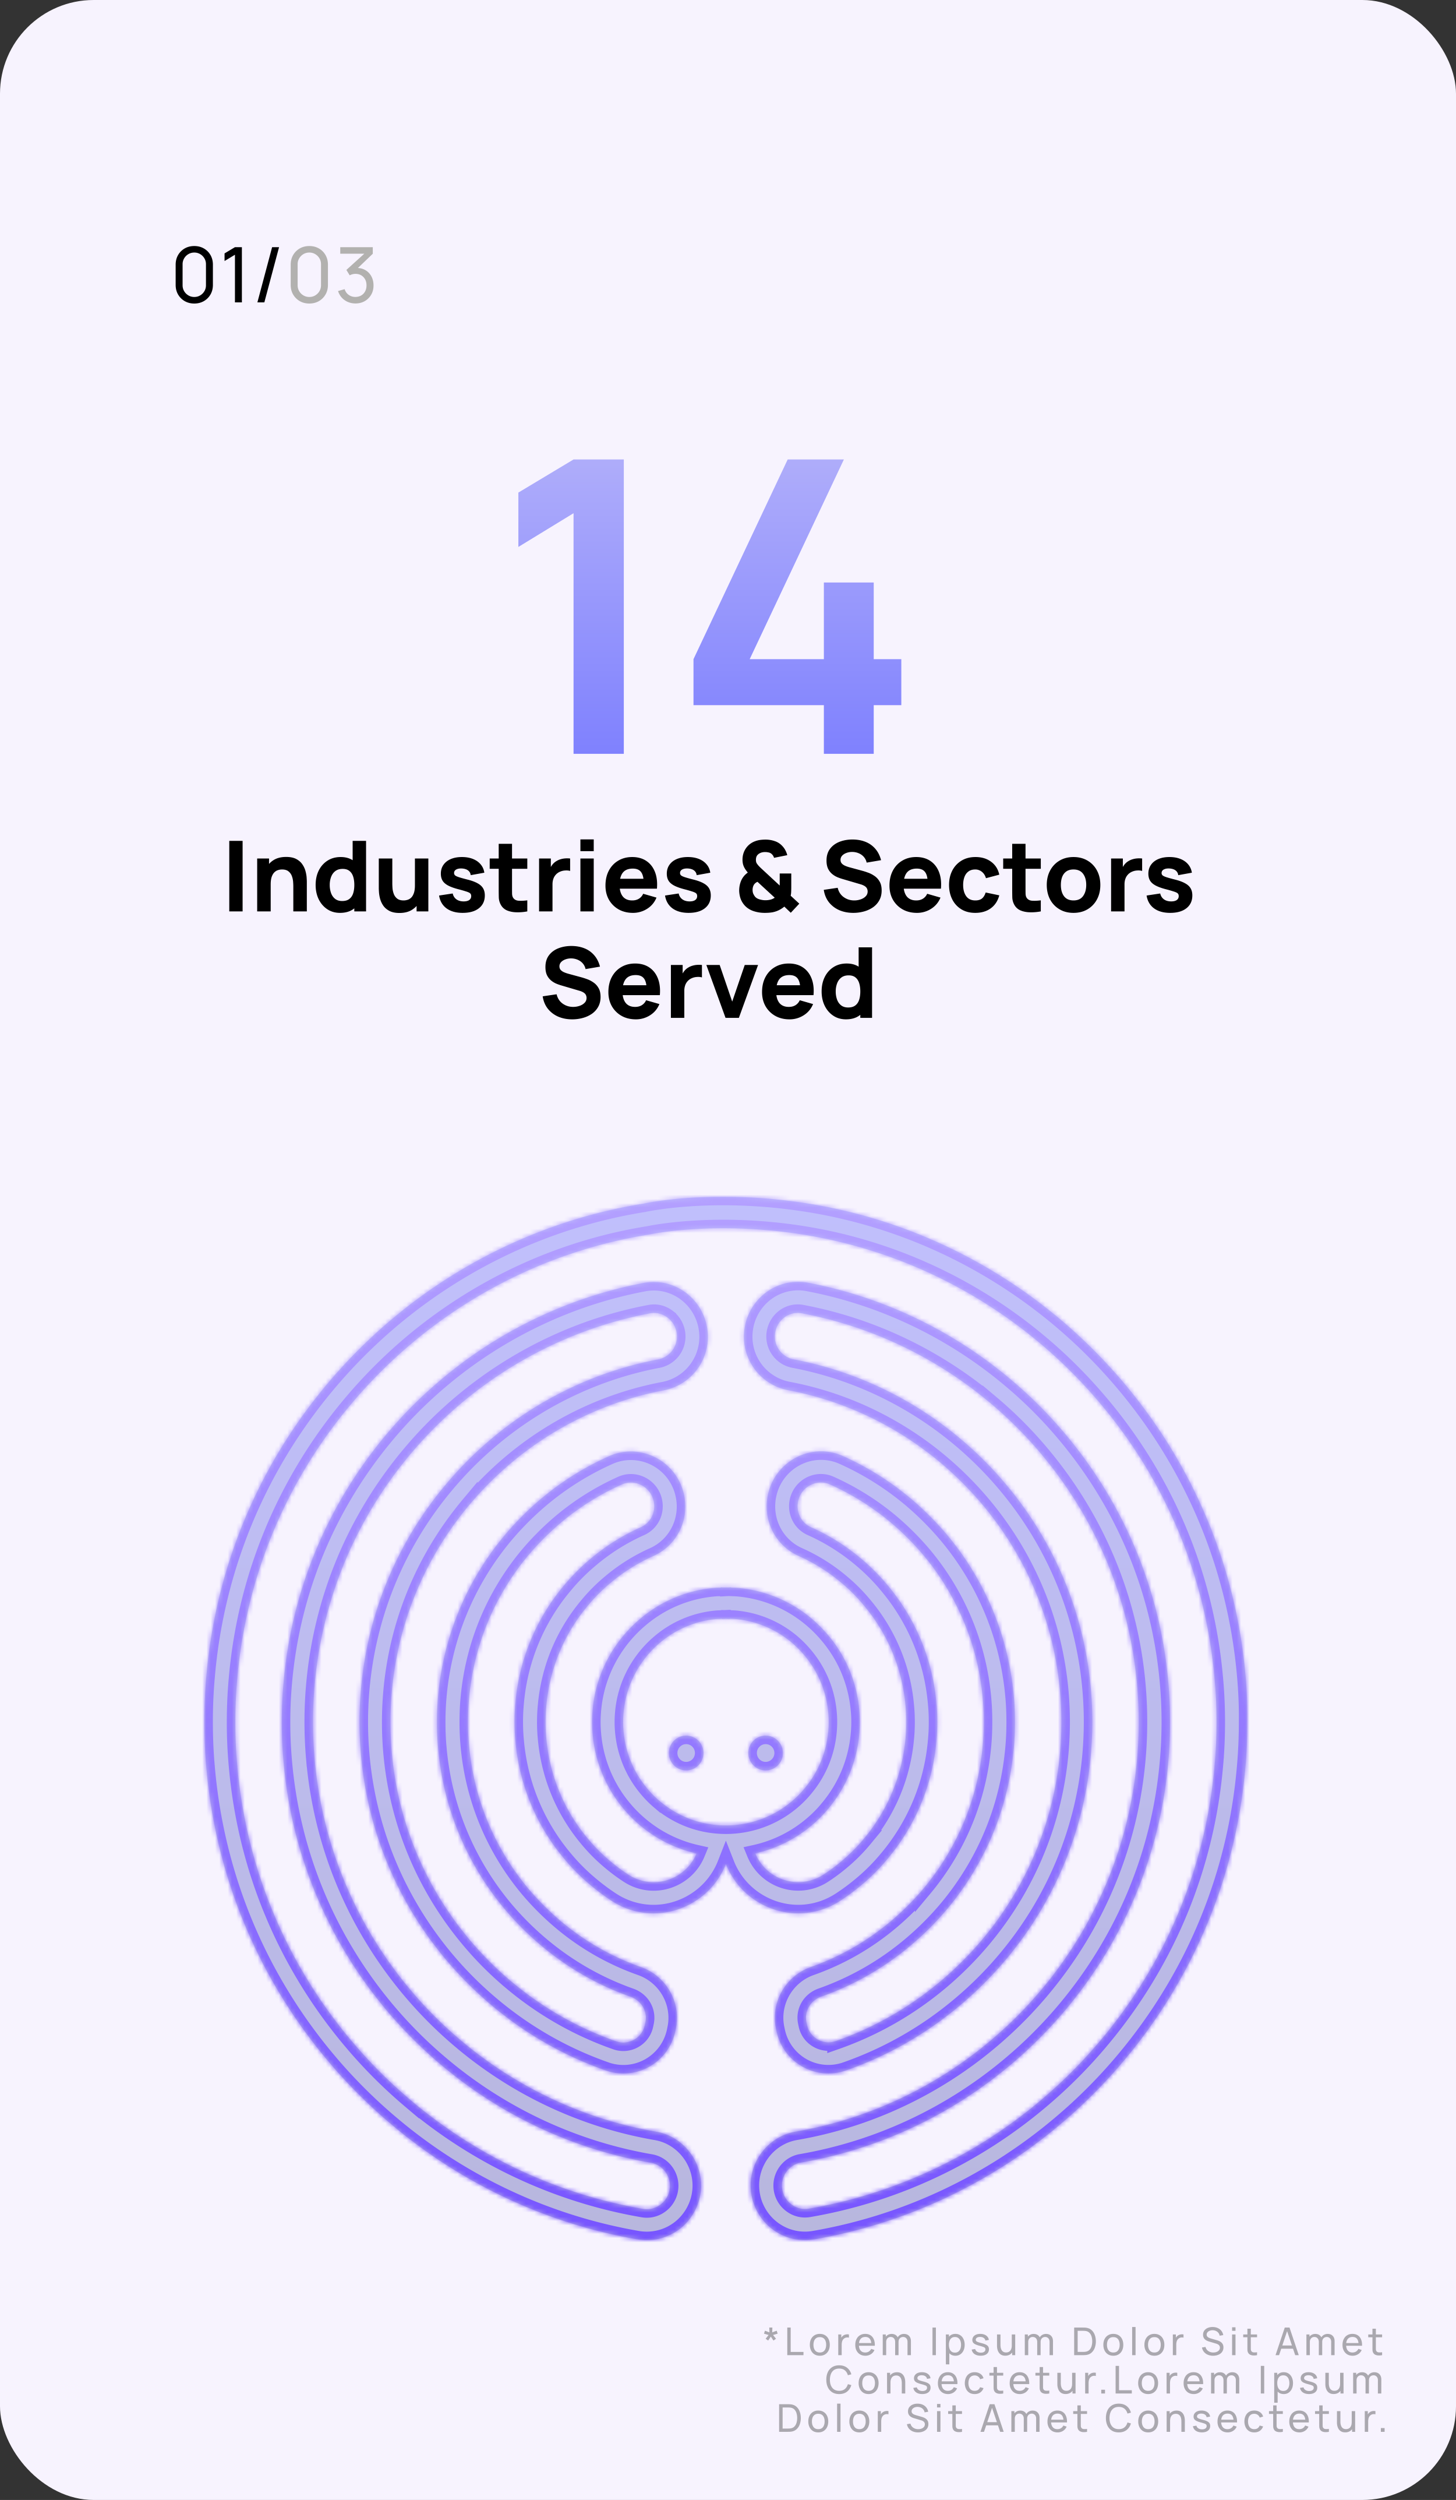
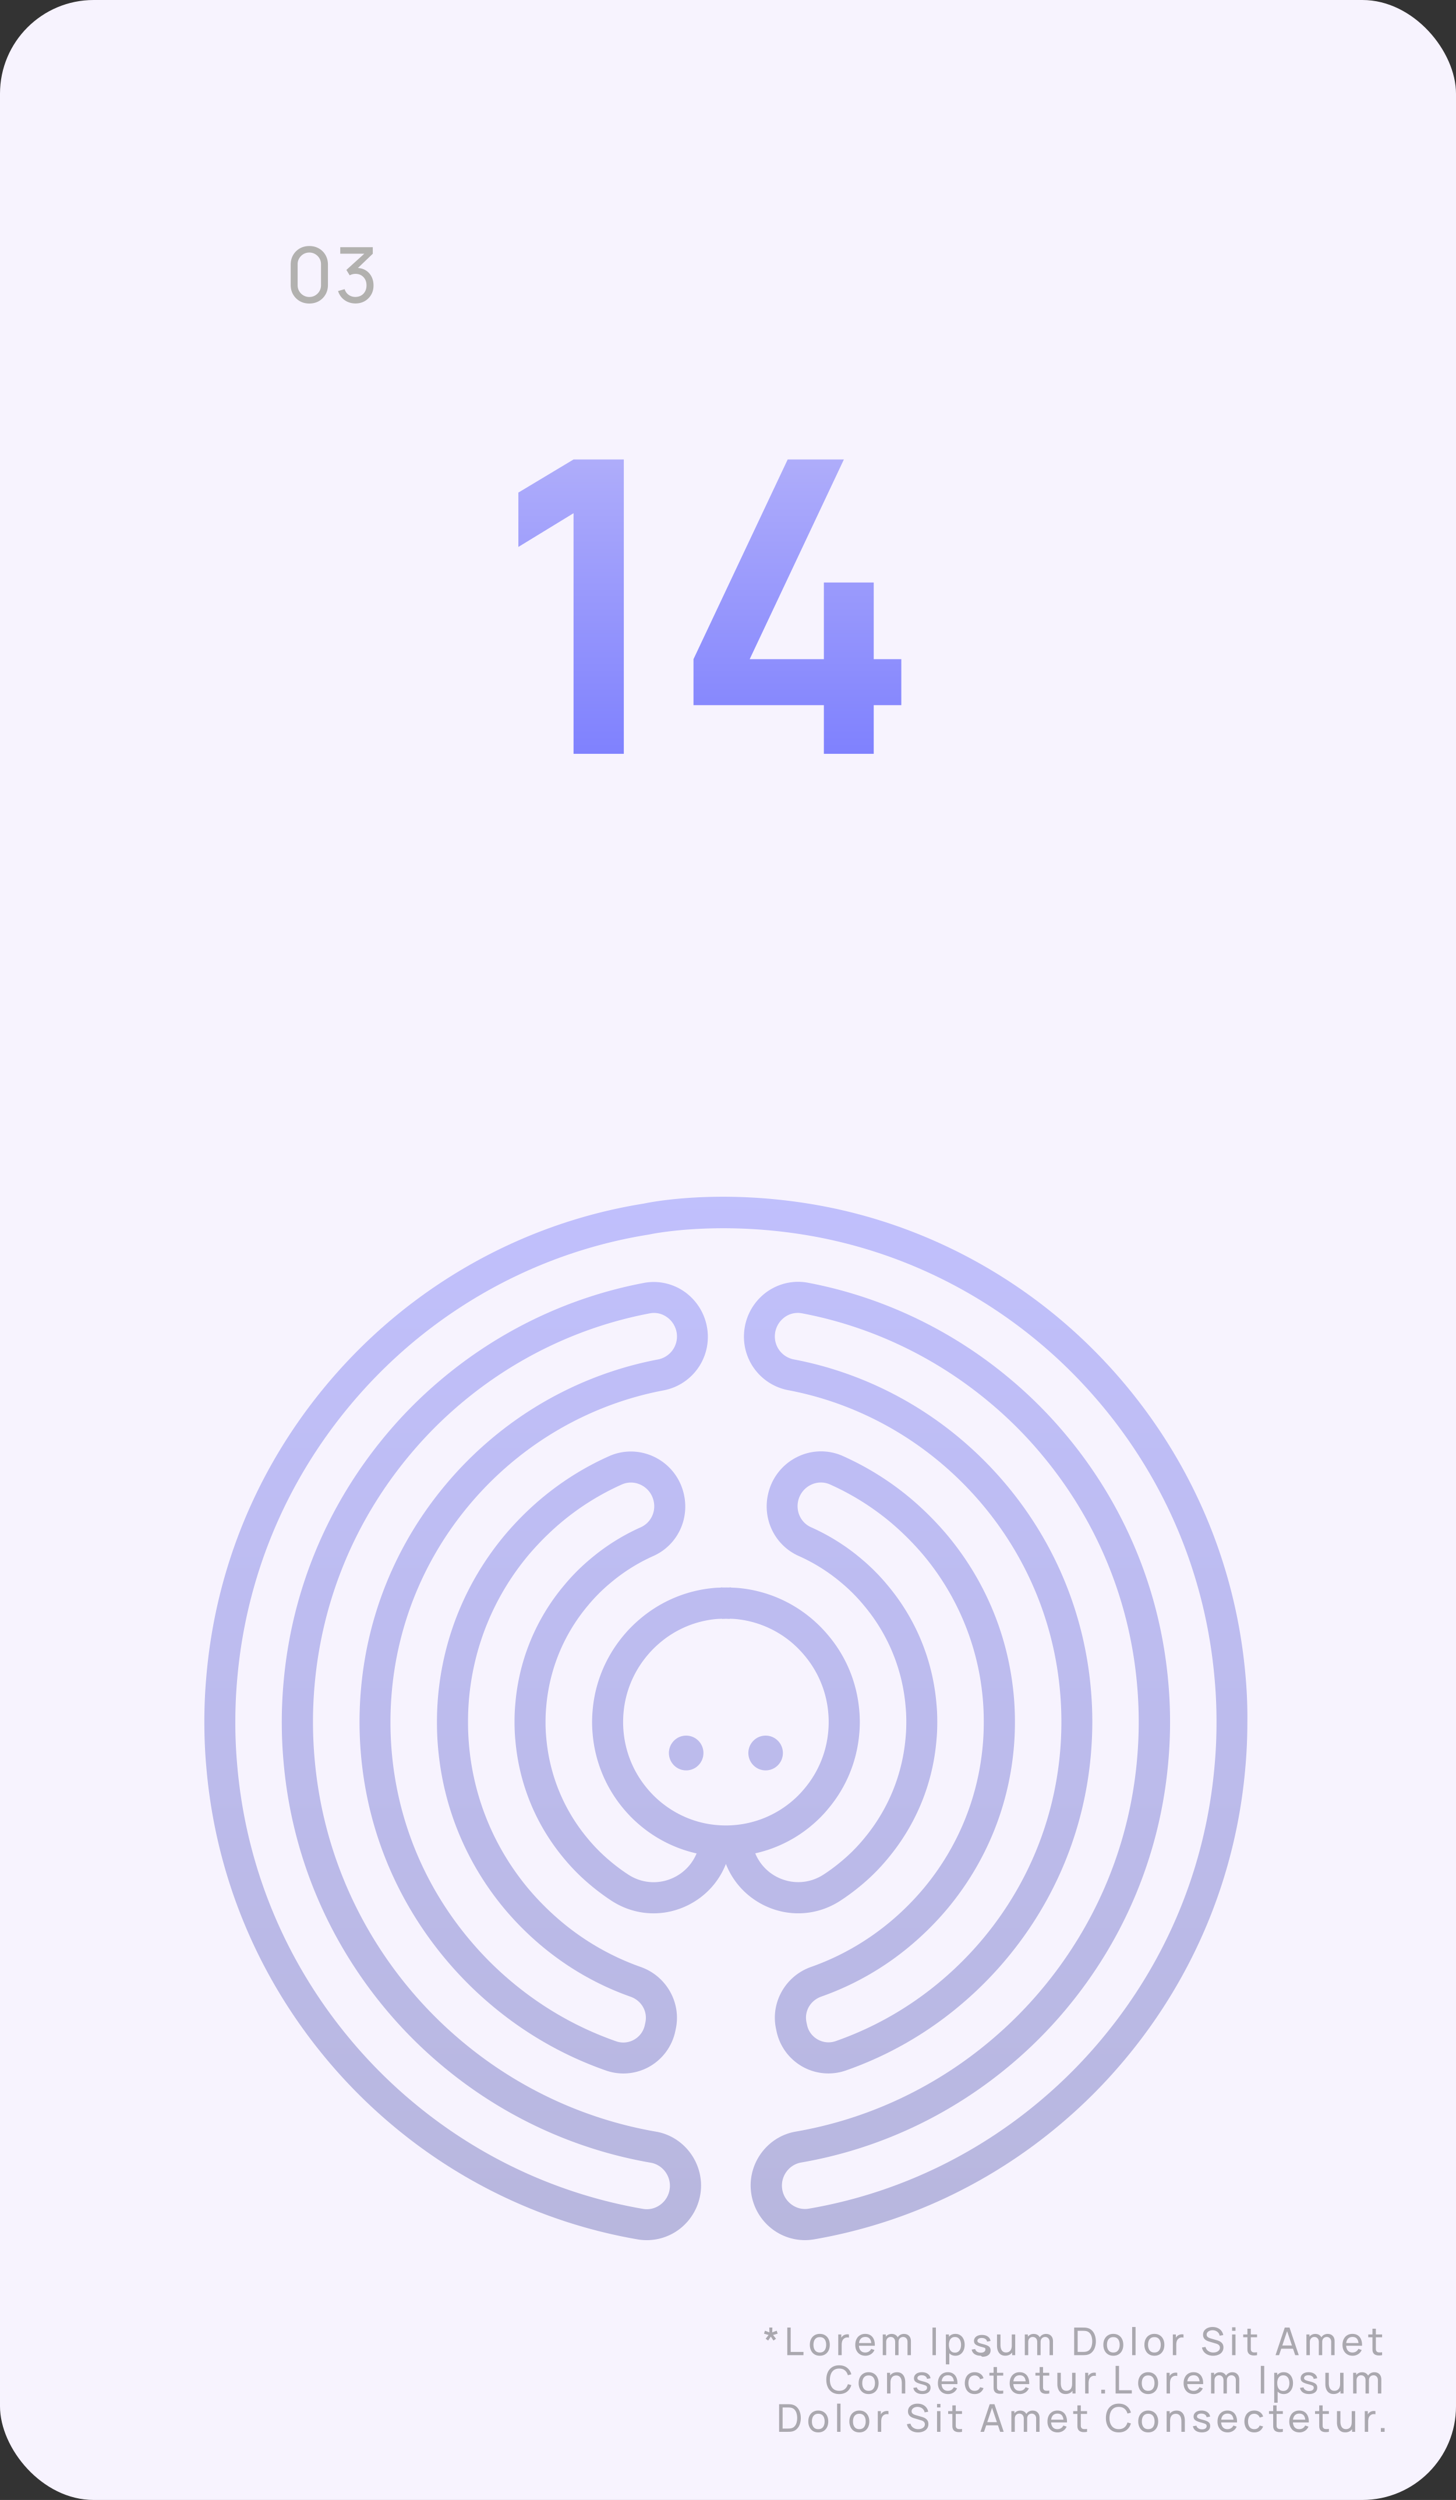
<svg xmlns="http://www.w3.org/2000/svg" width="342" height="587" fill="none">
  <rect width="100%" height="100%" fill="#333333" stroke="none" />
  <g clip-path="url(#a)">
    <rect width="342" height="587" fill="#F7F3FE" rx="22" />
    <path fill="url(#b)" d="M134.72 177v-56.496l-12.96 7.92v-12.768l12.96-7.776h11.808V177H134.72zm58.798 0v-11.424h-30.624v-10.8l22.128-46.896h13.2l-22.128 46.896h17.424v-18h11.712v18h6.48v10.8h-6.48V177h-11.712z" />
-     <path fill="#000" d="M53.857 214v-16.56h3.128V214h-3.128zm15.04 0v-5.865c0-.284-.016-.644-.047-1.081a4.896 4.896 0 0 0-.287-1.334 2.515 2.515 0 0 0-.794-1.116c-.36-.299-.874-.448-1.54-.448-.27 0-.557.042-.863.126a2.12 2.12 0 0 0-.863.495c-.268.238-.49.59-.667 1.058-.168.468-.253 1.089-.253 1.863l-1.794-.851c0-.981.2-1.901.598-2.76a4.962 4.962 0 0 1 1.794-2.082c.805-.529 1.817-.793 3.036-.793.974 0 1.767.165 2.38.494.614.33 1.09.748 1.427 1.254a5.14 5.14 0 0 1 .736 1.587c.145.544.234 1.043.264 1.495.03.452.046.782.046.989V214h-3.174zm-8.488 0v-12.42h2.783v4.117h.391V214H60.41zm19.458.345c-1.143 0-2.143-.287-3.002-.863-.858-.575-1.53-1.357-2.012-2.346-.476-.989-.713-2.104-.713-3.346 0-1.265.241-2.388.724-3.37.49-.989 1.177-1.767 2.059-2.334.881-.567 1.916-.851 3.105-.851 1.18 0 2.173.287 2.978.862.805.575 1.415 1.357 1.829 2.346.414.989.62 2.105.62 3.347s-.21 2.357-.632 3.346c-.414.989-1.035 1.771-1.863 2.346-.828.576-1.859.863-3.093.863zm.506-2.783c.697 0 1.253-.157 1.667-.472.422-.314.725-.755.909-1.322.184-.567.276-1.227.276-1.978 0-.751-.092-1.411-.276-1.978-.184-.567-.48-1.008-.886-1.323-.398-.314-.924-.471-1.575-.471-.698 0-1.273.172-1.725.517-.445.338-.775.794-.99 1.369a5.292 5.292 0 0 0-.321 1.886 5.6 5.6 0 0 0 .31 1.909c.207.567.525 1.02.955 1.357.43.337.981.506 1.656.506zM83.225 214v-8.51h-.391v-8.05h3.15V214h-2.76zm10.603.368c-.974 0-1.767-.165-2.38-.495-.614-.329-1.093-.747-1.438-1.253a5.308 5.308 0 0 1-.725-1.575 8.143 8.143 0 0 1-.264-1.507c-.03-.452-.046-.782-.046-.989v-6.969h3.174v5.865c0 .284.015.648.046 1.092.03.437.126.878.287 1.323.161.445.422.816.782 1.115.368.299.886.449 1.553.449.268 0 .556-.042.862-.127.307-.084.594-.245.863-.483.268-.245.487-.601.655-1.069.177-.475.265-1.096.265-1.863l1.794.851c0 .981-.2 1.901-.598 2.76a4.93 4.93 0 0 1-1.806 2.081c-.797.53-1.805.794-3.024.794zm4.025-.368v-4.117h-.391v-8.303h3.151V214h-2.76zm10.827.345c-1.564 0-2.829-.353-3.795-1.058-.959-.713-1.541-1.717-1.748-3.013l3.197-.483c.13.583.418 1.039.862 1.368.453.33 1.024.495 1.714.495.567 0 1.004-.107 1.311-.322.306-.222.46-.529.46-.92 0-.245-.062-.441-.184-.587-.123-.153-.399-.302-.828-.448a30.989 30.989 0 0 0-1.978-.575c-1.012-.261-1.821-.552-2.427-.874-.605-.322-1.042-.705-1.311-1.15-.268-.452-.402-.997-.402-1.633 0-.797.203-1.487.609-2.07.407-.59.978-1.043 1.714-1.357.743-.322 1.617-.483 2.622-.483.973 0 1.836.149 2.587.448.752.299 1.357.725 1.817 1.277.468.552.755 1.204.863 1.955l-3.197.575c-.054-.46-.253-.824-.598-1.093-.345-.268-.813-.425-1.403-.471-.575-.038-1.039.038-1.392.23-.345.192-.517.468-.517.828 0 .215.073.395.218.54.154.146.464.296.932.449.475.153 1.196.353 2.162.598.943.245 1.698.533 2.265.862.575.322.993.713 1.254 1.173.26.453.391 1.001.391 1.645 0 1.273-.46 2.273-1.38 3.001-.92.729-2.193 1.093-3.818 1.093zm15.177-.345c-.859.161-1.702.23-2.53.207-.82-.015-1.556-.157-2.208-.426a2.98 2.98 0 0 1-1.472-1.322 3.798 3.798 0 0 1-.483-1.725 79.34 79.34 0 0 1-.023-2.001V198.13h3.128v10.419c0 .483.004.92.011 1.311.016.383.096.69.242.92.276.437.717.675 1.322.713.606.038 1.277.008 2.013-.092V214zm-8.832-10.005v-2.415h8.832v2.415h-8.832zm11.6 10.005v-12.42h2.76v3.036l-.299-.391c.161-.429.375-.82.644-1.173.268-.353.598-.644.989-.874a3.86 3.86 0 0 1 .977-.426 4.754 4.754 0 0 1 1.093-.195 5.518 5.518 0 0 1 1.127.023v2.921c-.345-.107-.748-.142-1.208-.104a3.357 3.357 0 0 0-1.23.311 2.8 2.8 0 0 0-1.507 1.667c-.13.376-.195.802-.195 1.277V214h-3.151zm9.708-14.145v-2.76h3.128v2.76h-3.128zm0 14.145v-12.42h3.128V214h-3.128zm12.349.345c-1.273 0-2.396-.272-3.37-.817a6.039 6.039 0 0 1-2.277-2.265c-.544-.966-.816-2.07-.816-3.312 0-1.357.268-2.538.805-3.542.536-1.004 1.276-1.783 2.219-2.335.943-.559 2.028-.839 3.255-.839 1.303 0 2.411.307 3.323.92.913.613 1.587 1.476 2.024 2.587.437 1.112.591 2.419.46 3.922h-3.093v-1.15c0-1.265-.203-2.174-.61-2.726-.398-.559-1.054-.839-1.966-.839-1.066 0-1.852.326-2.358.977-.498.644-.747 1.599-.747 2.864 0 1.158.249 2.055.747 2.691.506.629 1.246.943 2.22.943.613 0 1.138-.134 1.575-.403a2.566 2.566 0 0 0 1.001-1.161l3.128.897c-.468 1.135-1.208 2.016-2.22 2.645a6.095 6.095 0 0 1-3.3.943zm-4.117-5.681v-2.323h8.234v2.323h-8.234zm17.19 5.681c-1.564 0-2.829-.353-3.795-1.058-.958-.713-1.541-1.717-1.748-3.013l3.197-.483c.13.583.418 1.039.862 1.368.453.33 1.024.495 1.714.495.567 0 1.004-.107 1.311-.322.307-.222.46-.529.46-.92 0-.245-.061-.441-.184-.587-.123-.153-.399-.302-.828-.448a30.989 30.989 0 0 0-1.978-.575c-1.012-.261-1.821-.552-2.427-.874-.605-.322-1.042-.705-1.311-1.15-.268-.452-.402-.997-.402-1.633 0-.797.203-1.487.609-2.07.407-.59.978-1.043 1.714-1.357.744-.322 1.618-.483 2.622-.483.974 0 1.836.149 2.587.448.752.299 1.357.725 1.817 1.277.468.552.756 1.204.863 1.955l-3.197.575c-.054-.46-.253-.824-.598-1.093-.345-.268-.813-.425-1.403-.471-.575-.038-1.039.038-1.392.23-.345.192-.517.468-.517.828 0 .215.073.395.218.54.154.146.464.296.932.449.475.153 1.196.353 2.162.598.943.245 1.698.533 2.265.862.575.322.993.713 1.254 1.173.261.453.391 1.001.391 1.645 0 1.273-.46 2.273-1.38 3.001-.92.729-2.193 1.093-3.818 1.093zm17.873 0c-.92 0-1.794-.138-2.622-.414-.828-.276-1.518-.713-2.07-1.311a4.903 4.903 0 0 1-.978-1.61 6.334 6.334 0 0 1-.333-1.863c0-.659.095-1.288.287-1.886a4.587 4.587 0 0 1 .886-1.61c.13-.153.268-.291.414-.414a8.98 8.98 0 0 1 .437-.368c-.414-.475-.725-.943-.932-1.403-.207-.468-.31-1.004-.31-1.61 0-1.004.272-1.901.816-2.691.552-.79 1.3-1.349 2.243-1.679.391-.138.785-.23 1.184-.276.399-.046.786-.069 1.162-.069.759 0 1.483.119 2.173.356.69.23 1.277.61 1.76 1.139.299.307.544.648.736 1.023.199.376.345.756.437 1.139l-3.105.621a1.881 1.881 0 0 0-.483-.828 1.462 1.462 0 0 0-.759-.426 3.69 3.69 0 0 0-.851-.103c-.437 0-.821.077-1.15.23-.345.161-.602.372-.771.632-.161.261-.241.587-.241.978 0 .353.069.632.207.839.138.207.299.411.483.61.13.138.291.299.483.483l.621.575 3.795 3.519v-2.829h2.714v3.151c0 .353-.008.724-.023 1.115a5.075 5.075 0 0 1-.115.955l2.024 1.863-2.001 2.139-1.518-1.449a6.008 6.008 0 0 1-2.898 1.357c-.322.046-.618.077-.886.092s-.54.023-.816.023zm.138-2.967a5.013 5.013 0 0 0 .989-.092 3.22 3.22 0 0 0 .667-.196c.207-.092.391-.195.552-.31l-4.048-3.726a2.014 2.014 0 0 0-.437.253c-.123.1-.23.207-.322.322a1.99 1.99 0 0 0-.288.586 2.524 2.524 0 0 0-.103.748c0 .33.049.617.149.862.107.238.234.457.38.656.253.322.621.552 1.104.69.483.138.935.207 1.357.207zm20.677 2.967c-1.227 0-2.334-.215-3.323-.644a6.302 6.302 0 0 1-2.427-1.863c-.629-.813-1.027-1.779-1.196-2.898l3.266-.483c.23.951.705 1.683 1.426 2.196.721.514 1.541.771 2.461.771.514 0 1.012-.081 1.495-.242.483-.161.878-.398 1.185-.713.314-.314.471-.701.471-1.161 0-.169-.027-.33-.08-.483a1.223 1.223 0 0 0-.242-.449 1.81 1.81 0 0 0-.494-.391 3.8 3.8 0 0 0-.794-.333l-4.301-1.265a12.518 12.518 0 0 1-1.127-.391 4.947 4.947 0 0 1-1.23-.725 3.767 3.767 0 0 1-1.001-1.242c-.261-.521-.391-1.176-.391-1.966 0-1.112.28-2.036.84-2.772.559-.736 1.307-1.284 2.242-1.644.935-.36 1.97-.537 3.105-.529 1.142.015 2.162.211 3.059.586a5.849 5.849 0 0 1 2.254 1.645c.606.713 1.043 1.587 1.311 2.622l-3.381.575a2.999 2.999 0 0 0-.678-1.357 3.256 3.256 0 0 0-1.185-.84 3.94 3.94 0 0 0-1.426-.31 3.818 3.818 0 0 0-1.391.207c-.43.146-.782.36-1.058.644a1.42 1.42 0 0 0-.403 1.012c0 .36.111.655.334.885.222.223.502.403.839.541.337.138.682.253 1.035.345l2.875.782c.429.115.905.268 1.426.46.521.184 1.02.445 1.495.782.483.33.878.767 1.185 1.311.314.544.471 1.234.471 2.07 0 .889-.188 1.667-.563 2.334a4.874 4.874 0 0 1-1.495 1.645 6.997 6.997 0 0 1-2.139.966 9.29 9.29 0 0 1-2.45.322zm14.948 0c-1.273 0-2.396-.272-3.37-.817a6.039 6.039 0 0 1-2.277-2.265c-.544-.966-.816-2.07-.816-3.312 0-1.357.268-2.538.805-3.542.536-1.004 1.276-1.783 2.219-2.335.943-.559 2.028-.839 3.255-.839 1.303 0 2.411.307 3.323.92.913.613 1.587 1.476 2.024 2.587.437 1.112.591 2.419.46 3.922h-3.093v-1.15c0-1.265-.203-2.174-.61-2.726-.398-.559-1.054-.839-1.966-.839-1.066 0-1.852.326-2.358.977-.498.644-.747 1.599-.747 2.864 0 1.158.249 2.055.747 2.691.506.629 1.246.943 2.22.943.613 0 1.138-.134 1.575-.403a2.566 2.566 0 0 0 1.001-1.161l3.128.897c-.468 1.135-1.208 2.016-2.22 2.645a6.095 6.095 0 0 1-3.3.943zm-4.117-5.681v-2.323h8.234v2.323h-8.234zm17.811 5.681c-1.288 0-2.392-.287-3.312-.863a5.695 5.695 0 0 1-2.116-2.346c-.491-.989-.736-2.104-.736-3.346 0-1.257.253-2.381.759-3.37a5.824 5.824 0 0 1 2.162-2.334c.928-.567 2.024-.851 3.289-.851 1.464 0 2.691.372 3.68 1.115.997.736 1.633 1.745 1.909 3.025l-3.128.828c-.184-.644-.506-1.146-.966-1.507a2.408 2.408 0 0 0-1.541-.54c-.659 0-1.2.161-1.622.483-.421.314-.732.747-.931 1.299-.199.545-.299 1.162-.299 1.852 0 1.081.238 1.959.713 2.633.483.667 1.196 1.001 2.139 1.001.705 0 1.242-.161 1.61-.483.368-.322.644-.782.828-1.38l3.197.667c-.353 1.319-1.02 2.334-2.001 3.047-.981.714-2.193 1.07-3.634 1.07zm15.387-.345c-.859.161-1.702.23-2.53.207-.82-.015-1.556-.157-2.208-.426a2.98 2.98 0 0 1-1.472-1.322 3.798 3.798 0 0 1-.483-1.725 79.34 79.34 0 0 1-.023-2.001V198.13h3.128v10.419c0 .483.004.92.012 1.311.015.383.095.69.241.92.276.437.717.675 1.323.713.605.038 1.276.008 2.012-.092V214zm-8.832-10.005v-2.415h8.832v2.415h-8.832zm16.515 10.35c-1.25 0-2.346-.28-3.289-.84a5.874 5.874 0 0 1-2.208-2.311c-.521-.989-.782-2.124-.782-3.404 0-1.296.268-2.434.805-3.416a5.86 5.86 0 0 1 2.22-2.311c.943-.552 2.027-.828 3.254-.828 1.25 0 2.346.28 3.289.839a5.835 5.835 0 0 1 2.22 2.323c.529.982.793 2.113.793 3.393 0 1.288-.268 2.426-.805 3.415a5.856 5.856 0 0 1-2.219 2.312c-.943.552-2.036.828-3.278.828zm0-2.921c1.004 0 1.752-.337 2.243-1.012.498-.682.747-1.556.747-2.622 0-1.104-.253-1.986-.759-2.645-.498-.659-1.242-.989-2.231-.989-.682 0-1.242.153-1.679.46-.437.307-.763.732-.977 1.276-.207.545-.311 1.177-.311 1.898 0 1.112.249 1.997.748 2.656.506.652 1.245.978 2.219.978zm8.831 2.576v-12.42h2.76v3.036l-.299-.391c.161-.429.376-.82.644-1.173.268-.353.598-.644.989-.874.299-.184.625-.326.977-.426a4.754 4.754 0 0 1 1.093-.195 5.516 5.516 0 0 1 1.127.023v2.921c-.345-.107-.748-.142-1.208-.104a3.357 3.357 0 0 0-1.23.311 2.8 2.8 0 0 0-1.507 1.667c-.13.376-.195.802-.195 1.277V214h-3.151zm13.882.345c-1.564 0-2.829-.353-3.795-1.058-.958-.713-1.541-1.717-1.748-3.013l3.197-.483c.131.583.418 1.039.863 1.368.452.33 1.023.495 1.713.495.568 0 1.005-.107 1.311-.322.307-.222.46-.529.46-.92 0-.245-.061-.441-.184-.587-.122-.153-.398-.302-.828-.448a30.79 30.79 0 0 0-1.978-.575c-1.012-.261-1.821-.552-2.426-.874-.606-.322-1.043-.705-1.311-1.15-.269-.452-.403-.997-.403-1.633 0-.797.203-1.487.61-2.07.406-.59.977-1.043 1.713-1.357.744-.322 1.618-.483 2.622-.483.974 0 1.836.149 2.588.448.751.299 1.357.725 1.817 1.277a3.79 3.79 0 0 1 .862 1.955l-3.197.575a1.552 1.552 0 0 0-.598-1.093c-.345-.268-.812-.425-1.403-.471-.575-.038-1.039.038-1.391.23-.345.192-.518.468-.518.828a.73.73 0 0 0 .219.54c.153.146.464.296.931.449.476.153 1.196.353 2.162.598.943.245 1.698.533 2.266.862.575.322.993.713 1.253 1.173.261.453.391 1.001.391 1.645 0 1.273-.46 2.273-1.38 3.001-.92.729-2.192 1.093-3.818 1.093zm-140.449 25c-1.226 0-2.334-.215-3.323-.644a6.31 6.31 0 0 1-2.427-1.863c-.628-.813-1.027-1.779-1.196-2.898l3.266-.483c.23.951.706 1.683 1.426 2.196.721.514 1.541.771 2.461.771.514 0 1.012-.081 1.495-.242.483-.161.878-.398 1.185-.713.314-.314.471-.701.471-1.161 0-.169-.027-.33-.08-.483a1.223 1.223 0 0 0-.242-.449 1.81 1.81 0 0 0-.494-.391 3.8 3.8 0 0 0-.794-.333l-4.301-1.265a12.627 12.627 0 0 1-1.127-.391 4.965 4.965 0 0 1-1.23-.725 3.78 3.78 0 0 1-1.001-1.242c-.26-.521-.391-1.176-.391-1.966 0-1.112.28-2.036.84-2.772.559-.736 1.307-1.284 2.242-1.644.936-.36 1.971-.537 3.105-.529 1.143.015 2.162.211 3.059.586a5.841 5.841 0 0 1 2.254 1.645c.606.713 1.043 1.587 1.311 2.622l-3.381.575a2.989 2.989 0 0 0-.678-1.357 3.256 3.256 0 0 0-1.185-.84 3.935 3.935 0 0 0-1.426-.31 3.821 3.821 0 0 0-1.391.207c-.43.146-.782.36-1.058.644a1.42 1.42 0 0 0-.403 1.012c0 .36.111.655.334.885.222.223.502.403.839.541.338.138.683.253 1.035.345l2.875.782c.43.115.905.268 1.426.46.522.184 1.02.445 1.495.782.483.33.878.767 1.185 1.311.314.544.471 1.234.471 2.07 0 .889-.188 1.667-.563 2.334a4.874 4.874 0 0 1-1.495 1.645 6.997 6.997 0 0 1-2.139.966 9.284 9.284 0 0 1-2.45.322zm14.948 0c-1.273 0-2.396-.272-3.37-.817a6.039 6.039 0 0 1-2.277-2.265c-.544-.966-.816-2.07-.816-3.312 0-1.357.268-2.538.805-3.542s1.276-1.783 2.219-2.335c.943-.559 2.028-.839 3.255-.839 1.303 0 2.411.307 3.323.92.913.613 1.587 1.476 2.024 2.587.437 1.112.591 2.419.46 3.922h-3.093v-1.15c0-1.265-.203-2.174-.61-2.726-.398-.559-1.054-.839-1.966-.839-1.066 0-1.852.326-2.358.977-.498.644-.747 1.599-.747 2.864 0 1.158.249 2.055.747 2.691.506.629 1.246.943 2.22.943.613 0 1.138-.134 1.575-.403a2.566 2.566 0 0 0 1.001-1.161l3.128.897c-.468 1.135-1.208 2.016-2.22 2.645a6.095 6.095 0 0 1-3.3.943zm-4.117-5.681v-2.323h8.234v2.323h-8.234zM157.587 239v-12.42h2.76v3.036l-.299-.391c.161-.429.376-.82.644-1.173.268-.353.598-.644.989-.874.299-.184.625-.326.978-.426a4.735 4.735 0 0 1 1.092-.195 5.516 5.516 0 0 1 1.127.023v2.921c-.345-.107-.747-.142-1.207-.104a3.357 3.357 0 0 0-1.231.311 2.795 2.795 0 0 0-1.506 1.667 3.87 3.87 0 0 0-.196 1.277V239h-3.151zm12.837 0-4.508-12.42h3.128l2.944 8.602 2.944-8.602h3.128L173.552 239h-3.128zm15.038.345c-1.273 0-2.396-.272-3.37-.817a6.039 6.039 0 0 1-2.277-2.265c-.544-.966-.816-2.07-.816-3.312 0-1.357.268-2.538.805-3.542.536-1.004 1.276-1.783 2.219-2.335.943-.559 2.028-.839 3.255-.839 1.303 0 2.411.307 3.323.92.912.613 1.587 1.476 2.024 2.587.437 1.112.59 2.419.46 3.922h-3.093v-1.15c0-1.265-.204-2.174-.61-2.726-.399-.559-1.054-.839-1.966-.839-1.066 0-1.852.326-2.358.977-.498.644-.747 1.599-.747 2.864 0 1.158.249 2.055.747 2.691.506.629 1.246.943 2.22.943.613 0 1.138-.134 1.575-.403a2.566 2.566 0 0 0 1.001-1.161l3.128.897c-.468 1.135-1.208 2.016-2.22 2.645a6.095 6.095 0 0 1-3.3.943zm-4.117-5.681v-2.323h8.234v2.323h-8.234zm17.374 5.681c-1.143 0-2.143-.287-3.002-.863-.858-.575-1.529-1.357-2.012-2.346-.476-.989-.713-2.104-.713-3.346 0-1.265.241-2.388.724-3.37.491-.989 1.177-1.767 2.059-2.334.881-.567 1.916-.851 3.105-.851 1.18 0 2.173.287 2.978.862.805.575 1.415 1.357 1.829 2.346.414.989.621 2.105.621 3.347s-.211 2.357-.633 3.346c-.414.989-1.035 1.771-1.863 2.346-.828.576-1.859.863-3.093.863zm.506-2.783c.697 0 1.253-.157 1.667-.472.422-.314.725-.755.909-1.322.184-.567.276-1.227.276-1.978 0-.751-.092-1.411-.276-1.978-.184-.567-.479-1.008-.886-1.323-.398-.314-.924-.471-1.575-.471-.698 0-1.273.172-1.725.517-.445.338-.775.794-.989 1.369a5.283 5.283 0 0 0-.322 1.886 5.6 5.6 0 0 0 .31 1.909c.207.567.525 1.02.955 1.357.429.337.981.506 1.656.506zm2.852 2.438v-8.51h-.391v-8.05h3.151V239h-2.76zM45.634 71.27c-.84 0-1.59-.189-2.25-.567a4.304 4.304 0 0 1-1.557-1.557c-.378-.66-.567-1.41-.567-2.25v-4.752c0-.84.189-1.59.567-2.25a4.214 4.214 0 0 1 1.557-1.557c.66-.378 1.41-.567 2.25-.567.84 0 1.59.189 2.25.567.66.378 1.179.897 1.557 1.557.378.66.567 1.41.567 2.25v4.752c0 .84-.189 1.59-.567 2.25a4.214 4.214 0 0 1-1.557 1.557c-.66.378-1.41.567-2.25.567zm0-1.539c.51 0 .972-.123 1.386-.369.414-.246.744-.576.99-.99.246-.42.369-.882.369-1.386v-4.941c0-.51-.123-.972-.369-1.386a2.795 2.795 0 0 0-.99-.99 2.662 2.662 0 0 0-1.386-.369c-.504 0-.966.123-1.386.369a2.795 2.795 0 0 0-.99.99 2.662 2.662 0 0 0-.369 1.386v4.941c0 .504.123.966.369 1.386.246.414.576.744.99.99.42.246.882.369 1.386.369zM55.187 71V59.813l-2.44 1.476v-1.791l2.44-1.458h1.629V71h-1.63zm8.73-12.96h1.628L62.09 71h-1.63l3.456-12.96z" />
    <path fill="#B2B1AF" d="M72.656 71.27c-.84 0-1.59-.189-2.25-.567a4.304 4.304 0 0 1-1.557-1.557c-.378-.66-.567-1.41-.567-2.25v-4.752c0-.84.19-1.59.567-2.25a4.214 4.214 0 0 1 1.557-1.557c.66-.378 1.41-.567 2.25-.567.84 0 1.59.189 2.25.567a4.12 4.12 0 0 1 1.557 1.557c.378.66.567 1.41.567 2.25v4.752c0 .84-.189 1.59-.567 2.25a4.214 4.214 0 0 1-1.557 1.557c-.66.378-1.41.567-2.25.567zm0-1.539c.51 0 .972-.123 1.386-.369.414-.246.744-.576.99-.99.246-.42.37-.882.37-1.386v-4.941c0-.51-.124-.972-.37-1.386a2.795 2.795 0 0 0-.99-.99 2.662 2.662 0 0 0-1.386-.369c-.504 0-.966.123-1.386.369a2.795 2.795 0 0 0-.99.99 2.662 2.662 0 0 0-.369 1.386v4.941c0 .504.123.966.37 1.386.245.414.575.744.99.99.42.246.881.369 1.385.369zm10.849 1.521a4.541 4.541 0 0 1-1.791-.351 4.242 4.242 0 0 1-1.431-1.008 4.096 4.096 0 0 1-.873-1.557l1.539-.441c.198.6.528 1.056.99 1.368.462.312.98.465 1.557.459.528-.012.984-.132 1.368-.36.39-.234.69-.552.9-.954.216-.402.324-.867.324-1.395 0-.804-.24-1.455-.72-1.953-.48-.504-1.11-.756-1.89-.756a2.98 2.98 0 0 0-1.341.342l-.774-1.269 4.806-4.347.207.54h-6.453v-1.53h7.64v1.539l-4.094 3.924-.018-.567c.858-.06 1.608.081 2.25.423.642.342 1.14.831 1.494 1.467.36.636.54 1.365.54 2.187 0 .828-.186 1.56-.558 2.196a4.083 4.083 0 0 1-1.512 1.503c-.636.36-1.356.54-2.16.54z" />
    <path fill="#4448FB" d="m1137.68 468.572.9 1.201.05-.04.05-.045-1-1.116zM1381 243a8 8 0 0 0 8 8 8 8 0 0 0 8-8 8 8 0 0 0-8-8 8 8 0 0 0-8 8zM936.114 619.279l-.442-1.433.442 1.433zm.304-.155-.898-1.201.898 1.201zM591.791 725.471l.697 1.328-.697-1.328zm.17-.07.442 1.433-.442-1.433zM162.697 952.328l429.791-225.529-1.394-2.656-429.791 225.529 1.394 2.656zm429.706-225.494 344.153-106.122-.884-2.866-344.153 106.121.884 2.867zm344.914-106.509 201.263-150.552-1.8-2.402-201.26 150.552 1.797 2.402zm201.363-150.637L1390 244.116l-2-2.232-251.33 225.572 2.01 2.232zM936.556 620.712c.274-.084.531-.215.761-.387l-1.797-2.402a.474.474 0 0 1 .152-.077l.884 2.866zM592.488 726.799a.49.49 0 0 1-.085.035l-.884-2.867a2.538 2.538 0 0 0-.425.176l1.394 2.656z" />
-     <path fill="#000" fill-opacity=".31" d="m180.43 549.571-.59-.428.698-.877-1.08-.315.225-.693 1.053.391-.041-1.129h.729l-.04 1.129 1.053-.391.225.693-1.08.315.693.877-.59.428-.625-.927-.63.927zm4.494 3.429v-6.48h.801v5.719h3.006V553h-3.807zm7.638.135c-.483 0-.9-.109-1.251-.329a2.176 2.176 0 0 1-.805-.909 2.998 2.998 0 0 1-.284-1.332c0-.51.096-.957.288-1.341.192-.384.464-.682.815-.895.351-.216.763-.324 1.237-.324.486 0 .905.109 1.256.328.351.216.619.518.805.905.189.384.284.826.284 1.327 0 .507-.095.954-.284 1.341a2.174 2.174 0 0 1-.81.905c-.351.216-.768.324-1.251.324zm0-.761c.504 0 .879-.168 1.125-.504.246-.336.369-.771.369-1.305 0-.549-.124-.985-.373-1.309-.249-.327-.623-.491-1.121-.491-.339 0-.618.077-.837.23a1.372 1.372 0 0 0-.49.634c-.108.27-.162.582-.162.936 0 .546.126.984.378 1.314.252.33.622.495 1.111.495zm4.336.626v-4.86h.715v1.174l-.117-.153c.057-.15.131-.288.221-.414a1.38 1.38 0 0 1 .31-.31 1.38 1.38 0 0 1 .428-.234c.159-.054.321-.086.486-.095.165-.012.319-.001.463.032v.751a1.516 1.516 0 0 0-.553-.036 1.125 1.125 0 0 0-.558.221 1.204 1.204 0 0 0-.365.405 1.754 1.754 0 0 0-.175.517 3.17 3.17 0 0 0-.05.563V553h-.805zm6.375.135c-.477 0-.894-.105-1.251-.315a2.208 2.208 0 0 1-.828-.887c-.198-.381-.297-.825-.297-1.332 0-.531.098-.99.293-1.377.195-.39.466-.69.814-.9.351-.213.762-.319 1.233-.319.489 0 .905.112 1.247.337.345.225.603.546.774.963.174.417.249.914.225 1.49h-.81v-.288c-.009-.597-.131-1.043-.365-1.337-.234-.297-.582-.445-1.044-.445-.495 0-.871.159-1.129.477-.258.318-.387.774-.387 1.368 0 .573.129 1.017.387 1.332.258.315.625.472 1.102.472.321 0 .6-.073.837-.22.237-.147.423-.359.558-.635l.77.266a2.18 2.18 0 0 1-.855.999 2.372 2.372 0 0 1-1.274.351zm-1.795-2.34v-.644h3.591v.644h-3.591zM213.162 553l.005-3.11c0-.363-.098-.646-.293-.85a.977.977 0 0 0-.751-.311 1.1 1.1 0 0 0-.513.126.944.944 0 0 0-.396.387c-.102.174-.153.398-.153.671l-.423-.171a1.735 1.735 0 0 1 .211-.905c.15-.261.354-.463.612-.607a1.76 1.76 0 0 1 .873-.216c.507 0 .906.154 1.197.464.291.305.437.718.437 1.237l-.005 3.285h-.801zm-5.814 0v-4.86h.716v1.3h.09V553h-.806zm2.912 0 .004-3.078c0-.372-.096-.663-.288-.873-.192-.213-.447-.32-.765-.32a.982.982 0 0 0-.765.324c-.195.216-.292.503-.292.86l-.423-.252a1.593 1.593 0 0 1 .837-1.431c.258-.144.55-.216.877-.216.327 0 .612.069.855.207a1.4 1.4 0 0 1 .563.594c.132.255.198.559.198.913l-.005 3.272h-.796zm8.772 0v-6.48h.801V553h-.801zm5.383.135c-.456 0-.84-.112-1.152-.338a2.133 2.133 0 0 1-.711-.922 3.443 3.443 0 0 1-.239-1.31c0-.489.08-.927.239-1.314.162-.387.399-.691.711-.913.315-.222.7-.333 1.156-.333.45 0 .837.112 1.161.337.327.222.578.527.752.914.174.387.261.823.261 1.309s-.087.923-.261 1.31a2.195 2.195 0 0 1-.752.922c-.324.226-.712.338-1.165.338zm-2.237 2.025v-7.02h.716v3.577h.09v3.443h-.806zm2.138-2.759c.321 0 .586-.081.796-.243.21-.162.368-.381.473-.657a2.64 2.64 0 0 0 .157-.936 2.59 2.59 0 0 0-.157-.927 1.41 1.41 0 0 0-.477-.657c-.213-.162-.485-.243-.815-.243-.315 0-.576.078-.783.234a1.363 1.363 0 0 0-.463.644 2.703 2.703 0 0 0-.153.949c0 .354.049.671.148.95.102.276.258.493.468.652.21.156.479.234.806.234zm6.029.73c-.579 0-1.055-.127-1.427-.379a1.594 1.594 0 0 1-.679-1.066l.819-.131c.066.264.217.474.454.63.237.153.531.23.882.23.333 0 .594-.069.783-.207a.661.661 0 0 0 .284-.563.541.541 0 0 0-.095-.333c-.063-.087-.193-.168-.391-.243a9.357 9.357 0 0 0-.887-.27 5.486 5.486 0 0 1-1.012-.355c-.246-.123-.422-.266-.527-.428a1.059 1.059 0 0 1-.157-.589c0-.285.078-.534.234-.747.156-.216.373-.383.652-.5.282-.117.609-.175.981-.175.369 0 .699.058.99.175.291.117.525.284.702.5.18.213.287.462.32.747l-.819.148a.882.882 0 0 0-.378-.616c-.21-.15-.482-.23-.815-.239-.315-.012-.571.044-.769.167-.195.123-.293.289-.293.499a.45.45 0 0 0 .108.302c.075.084.212.163.41.238.201.075.492.161.873.257.429.108.766.226 1.012.355.249.126.426.276.531.45.105.171.158.383.158.635 0 .468-.173.837-.518 1.107-.345.267-.82.401-1.426.401zm5.781-.005c-.312 0-.58-.049-.805-.149a1.606 1.606 0 0 1-.554-.396 1.95 1.95 0 0 1-.346-.549 2.834 2.834 0 0 1-.18-.616 3.82 3.82 0 0 1-.05-.59v-2.686h.81v2.434c0 .228.021.449.063.662.042.213.113.405.212.576.102.171.237.306.405.405.171.099.384.148.639.148.201 0 .384-.034.549-.103.165-.069.306-.171.423-.306.117-.138.207-.312.27-.522.063-.21.094-.455.094-.734l.527.162c0 .468-.086.872-.257 1.211a1.83 1.83 0 0 1-.715.783c-.306.18-.668.27-1.085.27zm1.62-.126v-1.301h-.09v-3.559h.806V553h-.716zm8.785 0 .005-3.11c0-.363-.098-.646-.293-.85a.977.977 0 0 0-.751-.311 1.1 1.1 0 0 0-.513.126.944.944 0 0 0-.396.387c-.102.174-.153.398-.153.671l-.423-.171a1.735 1.735 0 0 1 .211-.905c.15-.261.354-.463.612-.607a1.76 1.76 0 0 1 .873-.216c.507 0 .906.154 1.197.464.291.305.437.718.437 1.237l-.005 3.285h-.801zm-5.814 0v-4.86h.716v1.3h.09V553h-.806zm2.912 0 .004-3.078c0-.372-.096-.663-.288-.873-.192-.213-.447-.32-.765-.32a.982.982 0 0 0-.765.324c-.195.216-.292.503-.292.86l-.423-.252a1.593 1.593 0 0 1 .837-1.431c.258-.144.55-.216.877-.216.327 0 .612.069.855.207a1.4 1.4 0 0 1 .563.594c.132.255.198.559.198.913l-.005 3.272h-.796zm8.682 0v-6.48h1.998c.066 0 .181.001.346.004.165.003.323.015.473.036.501.066.919.249 1.255.549.339.297.594.675.765 1.134.171.459.257.965.257 1.517a4.31 4.31 0 0 1-.257 1.516 2.792 2.792 0 0 1-.765 1.139c-.336.297-.754.478-1.255.544-.15.018-.309.03-.477.036l-.342.005h-1.998zm.823-.765h1.175c.114 0 .241-.003.382-.009.141-.009.264-.023.369-.041.354-.066.641-.214.86-.445.219-.231.379-.519.481-.864a3.92 3.92 0 0 0 .153-1.116c0-.408-.052-.785-.157-1.13a2.058 2.058 0 0 0-.482-.859 1.522 1.522 0 0 0-.855-.437 2.45 2.45 0 0 0-.373-.04 9.222 9.222 0 0 0-.378-.009h-1.175v4.95zm8.373.9c-.483 0-.9-.109-1.251-.329a2.178 2.178 0 0 1-.806-.909c-.189-.387-.283-.831-.283-1.332 0-.51.096-.957.288-1.341a2.14 2.14 0 0 1 .814-.895c.351-.216.764-.324 1.238-.324.486 0 .904.109 1.255.328.351.216.62.518.806.905.189.384.283.826.283 1.327 0 .507-.094.954-.283 1.341a2.174 2.174 0 0 1-.81.905c-.351.216-.768.324-1.251.324zm0-.761c.504 0 .879-.168 1.125-.504.246-.336.369-.771.369-1.305 0-.549-.125-.985-.374-1.309-.249-.327-.622-.491-1.12-.491-.339 0-.618.077-.837.23a1.374 1.374 0 0 0-.491.634c-.108.27-.162.582-.162.936 0 .546.126.984.378 1.314.252.33.623.495 1.112.495zm4.425.626v-6.615h.801V553h-.801zm5.221.135c-.483 0-.9-.109-1.251-.329a2.176 2.176 0 0 1-.805-.909 2.998 2.998 0 0 1-.284-1.332c0-.51.096-.957.288-1.341.192-.384.464-.682.815-.895.351-.216.763-.324 1.237-.324.486 0 .905.109 1.256.328.351.216.619.518.805.905.189.384.284.826.284 1.327 0 .507-.095.954-.284 1.341a2.174 2.174 0 0 1-.81.905c-.351.216-.768.324-1.251.324zm0-.761c.504 0 .879-.168 1.125-.504.246-.336.369-.771.369-1.305 0-.549-.124-.985-.373-1.309-.249-.327-.623-.491-1.121-.491-.339 0-.618.077-.837.23a1.372 1.372 0 0 0-.49.634c-.108.27-.162.582-.162.936 0 .546.126.984.378 1.314.252.33.622.495 1.111.495zm4.335.626v-4.86h.716v1.174l-.117-.153c.057-.15.13-.288.22-.414.093-.126.197-.229.311-.31.126-.102.268-.18.427-.234.159-.054.321-.086.486-.095.165-.012.32-.001.464.032v.751a1.521 1.521 0 0 0-.554-.036 1.125 1.125 0 0 0-.558.221 1.2 1.2 0 0 0-.364.405 1.755 1.755 0 0 0-.176.517 3.17 3.17 0 0 0-.049.563V553h-.806zm9.459.135a3.16 3.16 0 0 1-1.242-.234 2.373 2.373 0 0 1-.909-.666 2.236 2.236 0 0 1-.463-1.031l.828-.13c.105.408.322.727.652.958a2.03 2.03 0 0 0 1.175.342c.291 0 .553-.045.787-.135.237-.093.425-.225.563-.395a.94.94 0 0 0 .207-.608.818.818 0 0 0-.279-.635 1.196 1.196 0 0 0-.288-.189 2.171 2.171 0 0 0-.338-.126l-1.651-.49a3.548 3.548 0 0 1-.522-.203 1.904 1.904 0 0 1-.45-.31 1.415 1.415 0 0 1-.315-.45 1.544 1.544 0 0 1-.117-.626c0-.384.099-.711.297-.981a1.9 1.9 0 0 1 .814-.625 2.904 2.904 0 0 1 1.157-.212c.435.003.823.081 1.165.234.345.15.63.366.855.648.228.282.381.62.459 1.013l-.85.148a1.42 1.42 0 0 0-.302-.679 1.498 1.498 0 0 0-.576-.441 1.864 1.864 0 0 0-.76-.162 1.823 1.823 0 0 0-.716.126 1.238 1.238 0 0 0-.508.364.81.81 0 0 0-.189.531c0 .198.057.359.171.482.114.12.253.216.418.288.168.069.332.126.491.171l1.233.355c.141.039.303.093.486.162.186.069.366.167.54.293.174.123.318.288.432.495.114.204.171.462.171.774s-.063.589-.189.832a1.725 1.725 0 0 1-.518.612c-.222.162-.48.285-.774.37-.294.087-.609.13-.945.13zm4.46-5.855v-.828h.801v.828h-.801zm0 5.72v-4.86h.801V553h-.801zm5.864 0c-.288.057-.573.08-.855.068a1.897 1.897 0 0 1-.747-.167 1.073 1.073 0 0 1-.499-.486 1.441 1.441 0 0 1-.158-.581 22.318 22.318 0 0 1-.009-.67v-4.374h.801v4.338c0 .198.002.367.005.508a.81.81 0 0 0 .094.365.663.663 0 0 0 .513.338c.237.032.522.023.855-.028V553zm-3.253-4.199v-.661h3.253v.661h-3.253zM299.61 553l2.169-6.48h1.116l2.169 6.48h-.833l-2.029-6.012h.252L300.442 553h-.832zm1.044-1.517v-.751h3.366v.751h-3.366zM312.679 553l.004-3.11c0-.363-.097-.646-.292-.85a.979.979 0 0 0-.752-.311 1.1 1.1 0 0 0-.513.126.944.944 0 0 0-.396.387c-.102.174-.153.398-.153.671l-.423-.171a1.735 1.735 0 0 1 .212-.905c.15-.261.354-.463.612-.607a1.76 1.76 0 0 1 .873-.216c.507 0 .906.154 1.197.464.291.305.436.718.436 1.237L313.48 553h-.801zm-5.814 0v-4.86h.715v1.3h.09V553h-.805zm2.911 0 .005-3.078c0-.372-.096-.663-.288-.873-.192-.213-.447-.32-.765-.32a.982.982 0 0 0-.765.324c-.195.216-.293.503-.293.86l-.423-.252a1.593 1.593 0 0 1 .837-1.431c.258-.144.551-.216.878-.216.327 0 .612.069.855.207.243.138.43.336.562.594.132.255.198.559.198.913l-.004 3.272h-.797zm7.942.135c-.477 0-.894-.105-1.251-.315a2.208 2.208 0 0 1-.828-.887c-.198-.381-.297-.825-.297-1.332 0-.531.098-.99.293-1.377.195-.39.466-.69.814-.9.351-.213.762-.319 1.233-.319.489 0 .905.112 1.247.337.345.225.603.546.774.963.174.417.249.914.225 1.49h-.81v-.288c-.009-.597-.131-1.043-.365-1.337-.234-.297-.582-.445-1.044-.445-.495 0-.871.159-1.129.477-.258.318-.387.774-.387 1.368 0 .573.129 1.017.387 1.332.258.315.625.472 1.102.472.321 0 .6-.073.837-.22.237-.147.423-.359.558-.635l.77.266a2.18 2.18 0 0 1-.855.999 2.372 2.372 0 0 1-1.274.351zm-1.795-2.34v-.644h3.591v.644h-3.591zm8.72 2.205c-.288.057-.573.08-.855.068a1.897 1.897 0 0 1-.747-.167 1.073 1.073 0 0 1-.499-.486 1.441 1.441 0 0 1-.158-.581 22.318 22.318 0 0 1-.009-.67v-4.374h.801v4.338c0 .198.002.367.005.508a.81.81 0 0 0 .094.365.663.663 0 0 0 .513.338c.237.032.522.023.855-.028V553zm-3.253-4.199v-.661h3.253v.661h-3.253zm-124.274 13.334c-.645 0-1.192-.143-1.642-.428a2.749 2.749 0 0 1-1.031-1.188c-.234-.507-.351-1.093-.351-1.759 0-.666.117-1.253.351-1.76a2.749 2.749 0 0 1 1.031-1.188c.45-.285.997-.427 1.642-.427.75 0 1.367.19 1.85.571.486.381.82.894 1.003 1.539l-.814.216c-.132-.483-.368-.864-.707-1.143-.339-.279-.783-.418-1.332-.418-.483 0-.885.109-1.206.328a2.001 2.001 0 0 0-.724.918c-.162.39-.245.845-.248 1.364-.003.516.077.97.239 1.363.162.39.405.696.729.918.324.219.727.329 1.21.329.549 0 .993-.14 1.332-.419.339-.282.575-.663.707-1.143l.814.216c-.183.642-.517 1.155-1.003 1.539-.483.381-1.1.572-1.85.572zm6.91 0c-.483 0-.9-.109-1.251-.329a2.176 2.176 0 0 1-.805-.909 2.998 2.998 0 0 1-.284-1.332c0-.51.096-.957.288-1.341.192-.384.464-.682.815-.895.351-.216.763-.324 1.237-.324.486 0 .905.109 1.256.328.351.216.619.518.805.905.189.384.284.826.284 1.327 0 .507-.095.954-.284 1.341a2.174 2.174 0 0 1-.81.905c-.351.216-.768.324-1.251.324zm0-.761c.504 0 .879-.168 1.125-.504.246-.336.369-.771.369-1.305 0-.549-.124-.985-.373-1.309-.249-.327-.623-.491-1.121-.491-.339 0-.618.077-.837.23a1.372 1.372 0 0 0-.49.634c-.108.27-.162.582-.162.936 0 .546.126.984.378 1.314.252.33.622.495 1.111.495zm7.796.626v-2.435c0-.231-.021-.453-.063-.666a1.668 1.668 0 0 0-.212-.571 1.093 1.093 0 0 0-.405-.405c-.168-.099-.381-.149-.639-.149a1.41 1.41 0 0 0-.549.104 1.072 1.072 0 0 0-.418.306 1.486 1.486 0 0 0-.275.522 2.53 2.53 0 0 0-.094.733l-.527-.162c0-.471.084-.874.252-1.21.171-.339.41-.599.716-.779.309-.183.672-.274 1.089-.274.315 0 .583.049.805.148.222.099.407.231.554.396.147.162.262.345.346.549.084.201.143.407.176.617.036.207.054.403.054.589V562h-.81zm-3.465 0v-4.86h.72v1.3h.09V562h-.81zm8.281.131c-.579 0-1.055-.127-1.427-.379a1.594 1.594 0 0 1-.679-1.066l.819-.131c.066.264.217.474.454.63.237.153.531.23.882.23.333 0 .594-.069.783-.207a.661.661 0 0 0 .284-.563.541.541 0 0 0-.095-.333c-.063-.087-.193-.168-.391-.243a9.357 9.357 0 0 0-.887-.27 5.486 5.486 0 0 1-1.012-.355c-.246-.123-.422-.266-.527-.428a1.059 1.059 0 0 1-.157-.589c0-.285.078-.534.234-.747.156-.216.373-.383.652-.5.282-.117.609-.175.981-.175.369 0 .699.058.99.175.291.117.525.284.702.5.18.213.287.462.32.747l-.819.148a.882.882 0 0 0-.378-.616c-.21-.15-.482-.23-.815-.239-.315-.012-.571.044-.769.167-.195.123-.293.289-.293.499a.45.45 0 0 0 .108.302c.075.084.212.163.41.238.201.075.492.161.873.257.429.108.766.226 1.012.355.249.126.426.276.531.45.105.171.158.383.158.635 0 .468-.173.837-.518 1.107-.345.267-.82.401-1.426.401zm6.042.004c-.477 0-.894-.105-1.251-.315a2.208 2.208 0 0 1-.828-.887c-.198-.381-.297-.825-.297-1.332 0-.531.098-.99.293-1.377.195-.39.466-.69.814-.9.351-.213.762-.319 1.233-.319.489 0 .905.112 1.247.337.345.225.603.546.774.963.174.417.249.914.225 1.49h-.81v-.288c-.009-.597-.131-1.043-.365-1.337-.234-.297-.582-.445-1.044-.445-.495 0-.871.159-1.129.477-.258.318-.387.774-.387 1.368 0 .573.129 1.017.387 1.332.258.315.625.472 1.102.472.321 0 .6-.073.837-.22.237-.147.423-.359.558-.635l.77.266a2.18 2.18 0 0 1-.855.999 2.372 2.372 0 0 1-1.274.351zm-1.795-2.34v-.644h3.591v.644h-3.591zm8.054 2.34c-.492 0-.91-.109-1.255-.329a2.136 2.136 0 0 1-.783-.913 3.196 3.196 0 0 1-.279-1.323c.006-.507.1-.953.283-1.337.186-.387.452-.688.797-.904.345-.216.76-.324 1.246-.324.513 0 .954.126 1.323.378.372.252.621.597.747 1.035l-.792.238a1.301 1.301 0 0 0-.499-.657 1.362 1.362 0 0 0-.788-.234c-.333 0-.607.078-.823.234a1.357 1.357 0 0 0-.482.639c-.105.27-.159.581-.162.932.006.54.131.976.374 1.309.246.33.61.495 1.093.495.318 0 .582-.072.792-.216.21-.147.369-.358.477-.634l.81.211c-.168.453-.43.8-.787 1.04-.357.24-.788.36-1.292.36zm6.711-.135c-.288.057-.573.08-.855.068a1.897 1.897 0 0 1-.747-.167 1.073 1.073 0 0 1-.499-.486 1.441 1.441 0 0 1-.158-.581 22.318 22.318 0 0 1-.009-.67v-4.374h.801v4.338c0 .198.002.367.005.508a.81.81 0 0 0 .094.365.663.663 0 0 0 .513.338c.237.032.522.023.855-.028V562zm-3.253-4.199v-.661h3.253v.661h-3.253zm7.144 4.334c-.477 0-.894-.105-1.251-.315a2.208 2.208 0 0 1-.828-.887c-.198-.381-.297-.825-.297-1.332 0-.531.097-.99.292-1.377.195-.39.467-.69.815-.9.351-.213.762-.319 1.233-.319.489 0 .904.112 1.246.337.345.225.603.546.774.963.174.417.249.914.225 1.49h-.81v-.288c-.009-.597-.13-1.043-.364-1.337-.234-.297-.582-.445-1.044-.445-.495 0-.872.159-1.13.477-.258.318-.387.774-.387 1.368 0 .573.129 1.017.387 1.332.258.315.626.472 1.103.472.321 0 .6-.073.837-.22.237-.147.423-.359.558-.635l.769.266a2.18 2.18 0 0 1-.855.999 2.369 2.369 0 0 1-1.273.351zm-1.796-2.34v-.644h3.591v.644h-3.591zm8.721 2.205c-.288.057-.573.08-.855.068a1.897 1.897 0 0 1-.747-.167 1.075 1.075 0 0 1-.5-.486 1.44 1.44 0 0 1-.157-.581 22.318 22.318 0 0 1-.009-.67v-4.374h.801v4.338c0 .198.001.367.004.508a.81.81 0 0 0 .095.365.663.663 0 0 0 .513.338c.237.032.522.023.855-.028V562zm-3.254-4.199v-.661h3.254v.661h-3.254zm7.085 4.325c-.312 0-.58-.049-.805-.149a1.606 1.606 0 0 1-.554-.396 1.95 1.95 0 0 1-.346-.549 2.834 2.834 0 0 1-.18-.616 3.82 3.82 0 0 1-.05-.59v-2.686h.81v2.434c0 .228.021.449.063.662.042.213.113.405.212.576.102.171.237.306.405.405.171.099.384.148.639.148.201 0 .384-.034.549-.103.165-.069.306-.171.423-.306.117-.138.207-.312.27-.522.063-.21.094-.455.094-.734l.527.162c0 .468-.086.872-.257 1.211a1.83 1.83 0 0 1-.715.783c-.306.18-.668.27-1.085.27zm1.62-.126v-1.301h-.09v-3.559h.806V562h-.716zm2.976 0v-4.86h.715v1.174l-.117-.153c.057-.15.131-.288.221-.414a1.38 1.38 0 0 1 .31-.31 1.38 1.38 0 0 1 .428-.234c.159-.054.321-.086.486-.095.165-.012.319-.001.463.032v.751a1.516 1.516 0 0 0-.553-.036 1.125 1.125 0 0 0-.558.221 1.204 1.204 0 0 0-.365.405 1.754 1.754 0 0 0-.175.517 3.17 3.17 0 0 0-.05.563V562h-.805zm3.78 0v-.882h.882V562h-.882zm3.372 0v-6.48h.801v5.719h3.006V562h-3.807zm7.638.135c-.483 0-.9-.109-1.251-.329a2.176 2.176 0 0 1-.805-.909 2.998 2.998 0 0 1-.284-1.332c0-.51.096-.957.288-1.341.192-.384.464-.682.815-.895.351-.216.763-.324 1.237-.324.486 0 .905.109 1.256.328.351.216.619.518.805.905.189.384.284.826.284 1.327 0 .507-.095.954-.284 1.341a2.174 2.174 0 0 1-.81.905c-.351.216-.768.324-1.251.324zm0-.761c.504 0 .879-.168 1.125-.504.246-.336.369-.771.369-1.305 0-.549-.124-.985-.373-1.309-.249-.327-.623-.491-1.121-.491-.339 0-.618.077-.837.23a1.372 1.372 0 0 0-.49.634c-.108.27-.162.582-.162.936 0 .546.126.984.378 1.314.252.33.622.495 1.111.495zm4.336.626v-4.86h.715v1.174l-.117-.153c.057-.15.131-.288.221-.414a1.38 1.38 0 0 1 .31-.31 1.38 1.38 0 0 1 .428-.234c.159-.054.321-.086.486-.095.165-.012.319-.001.463.032v.751a1.516 1.516 0 0 0-.553-.036 1.125 1.125 0 0 0-.558.221 1.204 1.204 0 0 0-.365.405 1.754 1.754 0 0 0-.175.517 3.17 3.17 0 0 0-.05.563V562h-.805zm6.375.135c-.477 0-.894-.105-1.251-.315a2.208 2.208 0 0 1-.828-.887c-.198-.381-.297-.825-.297-1.332 0-.531.098-.99.293-1.377.195-.39.466-.69.814-.9.351-.213.762-.319 1.233-.319.489 0 .905.112 1.247.337.345.225.603.546.774.963.174.417.249.914.225 1.49h-.81v-.288c-.009-.597-.131-1.043-.365-1.337-.234-.297-.582-.445-1.044-.445-.495 0-.871.159-1.129.477-.258.318-.387.774-.387 1.368 0 .573.129 1.017.387 1.332.258.315.625.472 1.102.472.321 0 .6-.073.837-.22.237-.147.423-.359.558-.635l.77.266a2.18 2.18 0 0 1-.855.999 2.372 2.372 0 0 1-1.274.351zm-1.795-2.34v-.644h3.591v.644h-3.591zM290.283 562l.005-3.11c0-.363-.098-.646-.293-.85a.977.977 0 0 0-.751-.311 1.1 1.1 0 0 0-.513.126.944.944 0 0 0-.396.387c-.102.174-.153.398-.153.671l-.423-.171a1.735 1.735 0 0 1 .211-.905c.15-.261.354-.463.612-.607a1.76 1.76 0 0 1 .873-.216c.507 0 .906.154 1.197.464.291.305.437.718.437 1.237l-.005 3.285h-.801zm-5.814 0v-4.86h.716v1.3h.09V562h-.806zm2.912 0 .004-3.078c0-.372-.096-.663-.288-.873-.192-.213-.447-.32-.765-.32a.982.982 0 0 0-.765.324c-.195.216-.292.503-.292.86l-.423-.252a1.593 1.593 0 0 1 .837-1.431c.258-.144.55-.216.877-.216.327 0 .612.069.855.207a1.4 1.4 0 0 1 .563.594c.132.255.198.559.198.913l-.005 3.272h-.796zm8.772 0v-6.48h.801V562h-.801zm5.383.135c-.456 0-.84-.112-1.152-.338a2.133 2.133 0 0 1-.711-.922 3.443 3.443 0 0 1-.239-1.31c0-.489.08-.927.239-1.314.162-.387.399-.691.711-.913.315-.222.7-.333 1.156-.333.45 0 .837.112 1.161.337.327.222.578.527.752.914.174.387.261.823.261 1.309s-.087.923-.261 1.31a2.195 2.195 0 0 1-.752.922c-.324.226-.712.338-1.165.338zm-2.237 2.025v-7.02h.716v3.577h.09v3.443h-.806zm2.138-2.759c.321 0 .586-.081.796-.243.21-.162.368-.381.473-.657a2.64 2.64 0 0 0 .157-.936 2.59 2.59 0 0 0-.157-.927 1.41 1.41 0 0 0-.477-.657c-.213-.162-.485-.243-.815-.243-.315 0-.576.078-.783.234a1.363 1.363 0 0 0-.463.644 2.703 2.703 0 0 0-.153.949c0 .354.049.671.148.95.102.276.258.493.468.652.21.156.479.234.806.234zm6.029.73c-.579 0-1.054-.127-1.426-.379a1.595 1.595 0 0 1-.68-1.066l.819-.131c.066.264.218.474.455.63.237.153.531.23.882.23.333 0 .594-.069.783-.207a.66.66 0 0 0 .283-.563.541.541 0 0 0-.094-.333c-.063-.087-.194-.168-.392-.243a9.318 9.318 0 0 0-.886-.27 5.5 5.5 0 0 1-1.013-.355c-.246-.123-.421-.266-.526-.428a1.06 1.06 0 0 1-.158-.589c0-.285.078-.534.234-.747.156-.216.374-.383.653-.5.282-.117.609-.175.981-.175.369 0 .699.058.99.175.291.117.525.284.702.5.18.213.286.462.319.747l-.819.148a.882.882 0 0 0-.378-.616c-.21-.15-.481-.23-.814-.239-.315-.012-.572.044-.77.167-.195.123-.292.289-.292.499a.45.45 0 0 0 .108.302c.075.084.211.163.409.238.201.075.492.161.873.257.429.108.767.226 1.013.355.249.126.426.276.531.45.105.171.157.383.157.635 0 .468-.172.837-.517 1.107-.345.267-.821.401-1.427.401zm5.781-.005c-.312 0-.58-.049-.805-.149a1.606 1.606 0 0 1-.554-.396 1.95 1.95 0 0 1-.346-.549 2.834 2.834 0 0 1-.18-.616 3.82 3.82 0 0 1-.05-.59v-2.686h.81v2.434c0 .228.021.449.063.662.042.213.113.405.212.576.102.171.237.306.405.405.171.099.384.148.639.148.201 0 .384-.034.549-.103.165-.069.306-.171.423-.306.117-.138.207-.312.27-.522.063-.21.094-.455.094-.734l.527.162c0 .468-.086.872-.257 1.211a1.83 1.83 0 0 1-.715.783c-.306.18-.668.27-1.085.27zm1.62-.126v-1.301h-.09v-3.559h.806V562h-.716zm8.785 0 .005-3.11c0-.363-.098-.646-.293-.85a.977.977 0 0 0-.751-.311 1.1 1.1 0 0 0-.513.126.944.944 0 0 0-.396.387c-.102.174-.153.398-.153.671l-.423-.171a1.735 1.735 0 0 1 .211-.905c.15-.261.354-.463.612-.607a1.76 1.76 0 0 1 .873-.216c.507 0 .906.154 1.197.464.291.305.437.718.437 1.237l-.005 3.285h-.801zm-5.814 0v-4.86h.716v1.3h.09V562h-.806zm2.912 0 .004-3.078c0-.372-.096-.663-.288-.873-.192-.213-.447-.32-.765-.32a.982.982 0 0 0-.765.324c-.195.216-.292.503-.292.86l-.423-.252a1.593 1.593 0 0 1 .837-1.431c.258-.144.55-.216.877-.216.327 0 .612.069.855.207a1.4 1.4 0 0 1 .563.594c.132.255.198.559.198.913l-.005 3.272h-.796zm-137.744 9v-6.48h1.998c.066 0 .181.001.346.004.165.003.323.015.473.036.501.066.919.249 1.255.549.339.297.594.675.765 1.134.171.459.257.965.257 1.517a4.31 4.31 0 0 1-.257 1.516 2.792 2.792 0 0 1-.765 1.139c-.336.297-.754.478-1.255.544-.15.018-.309.03-.477.036l-.342.005h-1.998zm.823-.765h1.175c.114 0 .241-.003.382-.009.141-.009.264-.023.369-.041.354-.066.641-.214.86-.445.219-.231.379-.519.481-.864a3.92 3.92 0 0 0 .153-1.116c0-.408-.052-.785-.157-1.13a2.058 2.058 0 0 0-.482-.859 1.522 1.522 0 0 0-.855-.437 2.45 2.45 0 0 0-.373-.04 9.222 9.222 0 0 0-.378-.009h-1.175v4.95zm8.373.9c-.483 0-.9-.109-1.251-.329a2.178 2.178 0 0 1-.806-.909c-.189-.387-.283-.831-.283-1.332 0-.51.096-.957.288-1.341a2.14 2.14 0 0 1 .814-.895c.351-.216.764-.324 1.238-.324.486 0 .904.109 1.255.328.351.216.62.518.806.905.189.384.283.826.283 1.327 0 .507-.094.954-.283 1.341a2.174 2.174 0 0 1-.81.905c-.351.216-.768.324-1.251.324zm0-.761c.504 0 .879-.168 1.125-.504.246-.336.369-.771.369-1.305 0-.549-.125-.985-.374-1.309-.249-.327-.622-.491-1.12-.491-.339 0-.618.077-.837.23a1.374 1.374 0 0 0-.491.634c-.108.27-.162.582-.162.936 0 .546.126.984.378 1.314.252.33.623.495 1.112.495zm4.425.626v-6.615h.801V571h-.801zm5.221.135c-.483 0-.9-.109-1.251-.329a2.176 2.176 0 0 1-.805-.909 2.998 2.998 0 0 1-.284-1.332c0-.51.096-.957.288-1.341.192-.384.464-.682.815-.895.351-.216.763-.324 1.237-.324.486 0 .905.109 1.256.328.351.216.619.518.805.905.189.384.284.826.284 1.327 0 .507-.095.954-.284 1.341a2.174 2.174 0 0 1-.81.905c-.351.216-.768.324-1.251.324zm0-.761c.504 0 .879-.168 1.125-.504.246-.336.369-.771.369-1.305 0-.549-.124-.985-.373-1.309-.249-.327-.623-.491-1.121-.491-.339 0-.618.077-.837.23a1.372 1.372 0 0 0-.49.634c-.108.27-.162.582-.162.936 0 .546.126.984.378 1.314.252.33.622.495 1.111.495zm4.336.626v-4.86h.715v1.174l-.117-.153c.057-.15.131-.288.221-.414a1.38 1.38 0 0 1 .31-.31 1.38 1.38 0 0 1 .428-.234c.159-.054.321-.086.486-.095.165-.012.319-.001.463.032v.751a1.516 1.516 0 0 0-.553-.036 1.125 1.125 0 0 0-.558.221 1.204 1.204 0 0 0-.365.405 1.754 1.754 0 0 0-.175.517 3.17 3.17 0 0 0-.05.563V571h-.805zm9.458.135a3.16 3.16 0 0 1-1.242-.234 2.373 2.373 0 0 1-.909-.666 2.236 2.236 0 0 1-.463-1.031l.828-.13c.105.408.322.727.652.958a2.03 2.03 0 0 0 1.175.342c.291 0 .553-.045.787-.135.237-.093.425-.225.563-.395a.94.94 0 0 0 .207-.608.818.818 0 0 0-.279-.635 1.196 1.196 0 0 0-.288-.189 2.171 2.171 0 0 0-.338-.126l-1.651-.49a3.548 3.548 0 0 1-.522-.203 1.904 1.904 0 0 1-.45-.31 1.415 1.415 0 0 1-.315-.45 1.544 1.544 0 0 1-.117-.626c0-.384.099-.711.297-.981a1.9 1.9 0 0 1 .814-.625 2.904 2.904 0 0 1 1.157-.212c.435.003.823.081 1.165.234.345.15.63.366.855.648.228.282.381.62.459 1.013l-.85.148a1.42 1.42 0 0 0-.302-.679 1.498 1.498 0 0 0-.576-.441 1.864 1.864 0 0 0-.76-.162 1.823 1.823 0 0 0-.716.126 1.238 1.238 0 0 0-.508.364.81.81 0 0 0-.189.531c0 .198.057.359.171.482.114.12.253.216.418.288.168.069.332.126.491.171l1.233.355c.141.039.303.093.486.162.186.069.366.167.54.293.174.123.318.288.432.495.114.204.171.462.171.774s-.063.589-.189.832a1.725 1.725 0 0 1-.518.612c-.222.162-.48.285-.774.37-.294.087-.609.13-.945.13zm4.46-5.855v-.828h.801v.828h-.801zm0 5.72v-4.86h.801V571h-.801zm5.865 0c-.288.057-.573.08-.855.068a1.897 1.897 0 0 1-.747-.167 1.075 1.075 0 0 1-.5-.486 1.44 1.44 0 0 1-.157-.581 22.318 22.318 0 0 1-.009-.67v-4.374h.801v4.338c0 .198.001.367.004.508a.81.81 0 0 0 .095.365.663.663 0 0 0 .513.338c.237.032.522.023.855-.028V571zm-3.254-4.199v-.661h3.254v.661h-3.254zm7.592 4.199 2.169-6.48h1.116l2.169 6.48h-.832l-2.03-6.012h.252L231.138 571h-.833zm1.044-1.517v-.751h3.366v.751h-3.366zM243.374 571l.005-3.11c0-.363-.098-.646-.293-.85a.977.977 0 0 0-.751-.311 1.1 1.1 0 0 0-.513.126.944.944 0 0 0-.396.387c-.102.174-.153.398-.153.671l-.423-.171a1.735 1.735 0 0 1 .211-.905c.15-.261.354-.463.612-.607a1.76 1.76 0 0 1 .873-.216c.507 0 .906.154 1.197.464.291.305.437.718.437 1.237l-.005 3.285h-.801zm-5.814 0v-4.86h.716v1.3h.09V571h-.806zm2.912 0 .004-3.078c0-.372-.096-.663-.288-.873-.192-.213-.447-.32-.765-.32a.982.982 0 0 0-.765.324c-.195.216-.292.503-.292.86l-.423-.252a1.593 1.593 0 0 1 .837-1.431c.258-.144.55-.216.877-.216.327 0 .612.069.855.207a1.4 1.4 0 0 1 .563.594c.132.255.198.559.198.913l-.005 3.272h-.796zm7.942.135c-.477 0-.894-.105-1.251-.315a2.208 2.208 0 0 1-.828-.887c-.198-.381-.297-.825-.297-1.332 0-.531.097-.99.292-1.377.195-.39.467-.69.815-.9.351-.213.762-.319 1.233-.319.489 0 .904.112 1.246.337.345.225.603.546.774.963.174.417.249.914.225 1.49h-.81v-.288c-.009-.597-.13-1.043-.364-1.337-.234-.297-.582-.445-1.044-.445-.495 0-.872.159-1.13.477-.258.318-.387.774-.387 1.368 0 .573.129 1.017.387 1.332.258.315.626.472 1.103.472.321 0 .6-.073.837-.22.237-.147.423-.359.558-.635l.769.266a2.18 2.18 0 0 1-.855.999 2.369 2.369 0 0 1-1.273.351zm-1.796-2.34v-.644h3.591v.644h-3.591zm8.721 2.205c-.288.057-.573.08-.855.068a1.897 1.897 0 0 1-.747-.167 1.075 1.075 0 0 1-.5-.486 1.44 1.44 0 0 1-.157-.581 22.318 22.318 0 0 1-.009-.67v-4.374h.801v4.338c0 .198.001.367.004.508a.81.81 0 0 0 .095.365.663.663 0 0 0 .513.338c.237.032.522.023.855-.028V571zm-3.254-4.199v-.661h3.254v.661h-3.254zm10.706 4.334c-.645 0-1.192-.143-1.642-.428a2.749 2.749 0 0 1-1.031-1.188c-.234-.507-.351-1.093-.351-1.759 0-.666.117-1.253.351-1.76a2.749 2.749 0 0 1 1.031-1.188c.45-.285.997-.427 1.642-.427.75 0 1.367.19 1.85.571.486.381.82.894 1.003 1.539l-.814.216c-.132-.483-.368-.864-.707-1.143-.339-.279-.783-.418-1.332-.418-.483 0-.885.109-1.206.328a2.001 2.001 0 0 0-.724.918c-.162.39-.245.845-.248 1.364-.003.516.077.97.239 1.363.162.39.405.696.729.918.324.219.727.329 1.21.329.549 0 .993-.14 1.332-.419.339-.282.575-.663.707-1.143l.814.216c-.183.642-.517 1.155-1.003 1.539-.483.381-1.1.572-1.85.572zm6.91 0c-.483 0-.9-.109-1.251-.329a2.178 2.178 0 0 1-.806-.909c-.189-.387-.283-.831-.283-1.332 0-.51.096-.957.288-1.341a2.14 2.14 0 0 1 .814-.895c.351-.216.764-.324 1.238-.324.486 0 .904.109 1.255.328.351.216.62.518.806.905.189.384.283.826.283 1.327 0 .507-.094.954-.283 1.341a2.174 2.174 0 0 1-.81.905c-.351.216-.768.324-1.251.324zm0-.761c.504 0 .879-.168 1.125-.504.246-.336.369-.771.369-1.305 0-.549-.125-.985-.374-1.309-.249-.327-.622-.491-1.12-.491-.339 0-.618.077-.837.23a1.374 1.374 0 0 0-.491.634c-.108.27-.162.582-.162.936 0 .546.126.984.378 1.314.252.33.623.495 1.112.495zm7.796.626v-2.435c0-.231-.021-.453-.063-.666a1.668 1.668 0 0 0-.212-.571 1.093 1.093 0 0 0-.405-.405c-.168-.099-.381-.149-.639-.149a1.41 1.41 0 0 0-.549.104 1.072 1.072 0 0 0-.418.306 1.486 1.486 0 0 0-.275.522 2.53 2.53 0 0 0-.094.733l-.527-.162c0-.471.084-.874.252-1.21.171-.339.41-.599.716-.779.309-.183.672-.274 1.089-.274.315 0 .583.049.805.148.222.099.407.231.554.396.147.162.262.345.346.549.084.201.143.407.176.617.036.207.054.403.054.589V571h-.81zm-3.465 0v-4.86h.72v1.3h.09V571h-.81zm8.281.131c-.579 0-1.055-.127-1.427-.379a1.594 1.594 0 0 1-.679-1.066l.819-.131c.066.264.217.474.454.63.237.153.531.23.882.23.333 0 .594-.069.783-.207a.661.661 0 0 0 .284-.563.541.541 0 0 0-.095-.333c-.063-.087-.193-.168-.391-.243a9.357 9.357 0 0 0-.887-.27 5.486 5.486 0 0 1-1.012-.355c-.246-.123-.422-.266-.527-.428a1.059 1.059 0 0 1-.157-.589c0-.285.078-.534.234-.747.156-.216.373-.383.652-.5.282-.117.609-.175.981-.175.369 0 .699.058.99.175.291.117.525.284.702.5.18.213.287.462.32.747l-.819.148a.882.882 0 0 0-.378-.616c-.21-.15-.482-.23-.815-.239-.315-.012-.571.044-.769.167-.195.123-.293.289-.293.499a.45.45 0 0 0 .108.302c.075.084.212.163.41.238.201.075.492.161.873.257.429.108.766.226 1.012.355.249.126.426.276.531.45.105.171.158.383.158.635 0 .468-.173.837-.518 1.107-.345.267-.82.401-1.426.401zm6.042.004c-.477 0-.894-.105-1.251-.315a2.208 2.208 0 0 1-.828-.887c-.198-.381-.297-.825-.297-1.332 0-.531.098-.99.293-1.377.195-.39.466-.69.814-.9.351-.213.762-.319 1.233-.319.489 0 .905.112 1.247.337.345.225.603.546.774.963.174.417.249.914.225 1.49h-.81v-.288c-.009-.597-.131-1.043-.365-1.337-.234-.297-.582-.445-1.044-.445-.495 0-.871.159-1.129.477-.258.318-.387.774-.387 1.368 0 .573.129 1.017.387 1.332.258.315.625.472 1.102.472.321 0 .6-.073.837-.22.237-.147.423-.359.558-.635l.77.266a2.18 2.18 0 0 1-.855.999 2.372 2.372 0 0 1-1.274.351zm-1.795-2.34v-.644h3.591v.644h-3.591zm8.054 2.34c-.492 0-.91-.109-1.255-.329a2.136 2.136 0 0 1-.783-.913 3.196 3.196 0 0 1-.279-1.323c.006-.507.1-.953.283-1.337.186-.387.452-.688.797-.904.345-.216.76-.324 1.246-.324.513 0 .954.126 1.323.378.372.252.621.597.747 1.035l-.792.238a1.301 1.301 0 0 0-.499-.657 1.362 1.362 0 0 0-.788-.234c-.333 0-.607.078-.823.234a1.357 1.357 0 0 0-.482.639c-.105.27-.159.581-.162.932.006.54.131.976.374 1.309.246.33.61.495 1.093.495.318 0 .582-.072.792-.216.21-.147.369-.358.477-.634l.81.211c-.168.453-.43.8-.787 1.04-.357.24-.788.36-1.292.36zm6.711-.135c-.288.057-.573.08-.855.068a1.897 1.897 0 0 1-.747-.167 1.075 1.075 0 0 1-.5-.486 1.44 1.44 0 0 1-.157-.581 22.318 22.318 0 0 1-.009-.67v-4.374h.801v4.338c0 .198.001.367.004.508a.81.81 0 0 0 .095.365.663.663 0 0 0 .513.338c.237.032.522.023.855-.028V571zm-3.254-4.199v-.661h3.254v.661h-3.254zm7.144 4.334c-.477 0-.894-.105-1.251-.315a2.208 2.208 0 0 1-.828-.887c-.198-.381-.297-.825-.297-1.332 0-.531.098-.99.293-1.377.195-.39.466-.69.814-.9.351-.213.762-.319 1.233-.319.489 0 .905.112 1.247.337.345.225.603.546.774.963.174.417.249.914.225 1.49h-.81v-.288c-.009-.597-.131-1.043-.365-1.337-.234-.297-.582-.445-1.044-.445-.495 0-.871.159-1.129.477-.258.318-.387.774-.387 1.368 0 .573.129 1.017.387 1.332.258.315.625.472 1.102.472.321 0 .6-.073.837-.22.237-.147.423-.359.558-.635l.77.266a2.18 2.18 0 0 1-.855.999 2.372 2.372 0 0 1-1.274.351zm-1.795-2.34v-.644h3.591v.644h-3.591zm8.72 2.205c-.288.057-.573.08-.855.068a1.897 1.897 0 0 1-.747-.167 1.073 1.073 0 0 1-.499-.486 1.441 1.441 0 0 1-.158-.581 22.318 22.318 0 0 1-.009-.67v-4.374h.801v4.338c0 .198.002.367.005.508a.81.81 0 0 0 .094.365.663.663 0 0 0 .513.338c.237.032.522.023.855-.028V571zm-3.253-4.199v-.661h3.253v.661h-3.253zm7.085 4.325c-.312 0-.58-.049-.805-.149a1.606 1.606 0 0 1-.554-.396 1.95 1.95 0 0 1-.346-.549 2.834 2.834 0 0 1-.18-.616 3.82 3.82 0 0 1-.05-.59v-2.686h.81v2.434c0 .228.021.449.063.662.042.213.113.405.212.576.102.171.237.306.405.405.171.099.384.148.639.148.201 0 .384-.034.549-.103.165-.069.306-.171.423-.306.117-.138.207-.312.27-.522.063-.21.094-.455.094-.734l.527.162c0 .468-.086.872-.257 1.211a1.83 1.83 0 0 1-.715.783c-.306.18-.668.27-1.085.27zm1.62-.126v-1.301h-.09v-3.559h.806V571h-.716zm2.976 0v-4.86h.715v1.174l-.117-.153c.057-.15.131-.288.221-.414a1.38 1.38 0 0 1 .31-.31 1.38 1.38 0 0 1 .428-.234c.159-.054.321-.086.486-.095.165-.012.319-.001.463.032v.751a1.516 1.516 0 0 0-.553-.036 1.125 1.125 0 0 0-.558.221 1.204 1.204 0 0 0-.365.405 1.754 1.754 0 0 0-.175.517 3.17 3.17 0 0 0-.05.563V571h-.805zm3.78 0v-.882h.882V571h-.882z" />
+     <path fill="#000" fill-opacity=".31" d="m180.43 549.571-.59-.428.698-.877-1.08-.315.225-.693 1.053.391-.041-1.129h.729l-.04 1.129 1.053-.391.225.693-1.08.315.693.877-.59.428-.625-.927-.63.927zm4.494 3.429v-6.48h.801v5.719h3.006V553h-3.807zm7.638.135c-.483 0-.9-.109-1.251-.329a2.176 2.176 0 0 1-.805-.909 2.998 2.998 0 0 1-.284-1.332c0-.51.096-.957.288-1.341.192-.384.464-.682.815-.895.351-.216.763-.324 1.237-.324.486 0 .905.109 1.256.328.351.216.619.518.805.905.189.384.284.826.284 1.327 0 .507-.095.954-.284 1.341a2.174 2.174 0 0 1-.81.905c-.351.216-.768.324-1.251.324zm0-.761c.504 0 .879-.168 1.125-.504.246-.336.369-.771.369-1.305 0-.549-.124-.985-.373-1.309-.249-.327-.623-.491-1.121-.491-.339 0-.618.077-.837.23a1.372 1.372 0 0 0-.49.634c-.108.27-.162.582-.162.936 0 .546.126.984.378 1.314.252.33.622.495 1.111.495zm4.336.626v-4.86h.715v1.174l-.117-.153c.057-.15.131-.288.221-.414a1.38 1.38 0 0 1 .31-.31 1.38 1.38 0 0 1 .428-.234c.159-.054.321-.086.486-.095.165-.012.319-.001.463.032v.751a1.516 1.516 0 0 0-.553-.036 1.125 1.125 0 0 0-.558.221 1.204 1.204 0 0 0-.365.405 1.754 1.754 0 0 0-.175.517 3.17 3.17 0 0 0-.05.563V553h-.805zm6.375.135c-.477 0-.894-.105-1.251-.315a2.208 2.208 0 0 1-.828-.887c-.198-.381-.297-.825-.297-1.332 0-.531.098-.99.293-1.377.195-.39.466-.69.814-.9.351-.213.762-.319 1.233-.319.489 0 .905.112 1.247.337.345.225.603.546.774.963.174.417.249.914.225 1.49h-.81v-.288c-.009-.597-.131-1.043-.365-1.337-.234-.297-.582-.445-1.044-.445-.495 0-.871.159-1.129.477-.258.318-.387.774-.387 1.368 0 .573.129 1.017.387 1.332.258.315.625.472 1.102.472.321 0 .6-.073.837-.22.237-.147.423-.359.558-.635l.77.266a2.18 2.18 0 0 1-.855.999 2.372 2.372 0 0 1-1.274.351zm-1.795-2.34v-.644h3.591v.644h-3.591zM213.162 553l.005-3.11c0-.363-.098-.646-.293-.85a.977.977 0 0 0-.751-.311 1.1 1.1 0 0 0-.513.126.944.944 0 0 0-.396.387c-.102.174-.153.398-.153.671l-.423-.171a1.735 1.735 0 0 1 .211-.905c.15-.261.354-.463.612-.607a1.76 1.76 0 0 1 .873-.216c.507 0 .906.154 1.197.464.291.305.437.718.437 1.237l-.005 3.285h-.801zm-5.814 0v-4.86h.716v1.3h.09V553h-.806zm2.912 0 .004-3.078c0-.372-.096-.663-.288-.873-.192-.213-.447-.32-.765-.32a.982.982 0 0 0-.765.324c-.195.216-.292.503-.292.86l-.423-.252a1.593 1.593 0 0 1 .837-1.431c.258-.144.55-.216.877-.216.327 0 .612.069.855.207a1.4 1.4 0 0 1 .563.594c.132.255.198.559.198.913l-.005 3.272h-.796zm8.772 0v-6.48h.801V553h-.801zm5.383.135c-.456 0-.84-.112-1.152-.338a2.133 2.133 0 0 1-.711-.922 3.443 3.443 0 0 1-.239-1.31c0-.489.08-.927.239-1.314.162-.387.399-.691.711-.913.315-.222.7-.333 1.156-.333.45 0 .837.112 1.161.337.327.222.578.527.752.914.174.387.261.823.261 1.309s-.087.923-.261 1.31a2.195 2.195 0 0 1-.752.922c-.324.226-.712.338-1.165.338zm-2.237 2.025v-7.02h.716v3.577h.09v3.443h-.806zm2.138-2.759c.321 0 .586-.081.796-.243.21-.162.368-.381.473-.657a2.64 2.64 0 0 0 .157-.936 2.59 2.59 0 0 0-.157-.927 1.41 1.41 0 0 0-.477-.657c-.213-.162-.485-.243-.815-.243-.315 0-.576.078-.783.234a1.363 1.363 0 0 0-.463.644 2.703 2.703 0 0 0-.153.949c0 .354.049.671.148.95.102.276.258.493.468.652.21.156.479.234.806.234zm6.029.73c-.579 0-1.055-.127-1.427-.379a1.594 1.594 0 0 1-.679-1.066l.819-.131c.066.264.217.474.454.63.237.153.531.23.882.23.333 0 .594-.069.783-.207a.661.661 0 0 0 .284-.563.541.541 0 0 0-.095-.333a9.357 9.357 0 0 0-.887-.27 5.486 5.486 0 0 1-1.012-.355c-.246-.123-.422-.266-.527-.428a1.059 1.059 0 0 1-.157-.589c0-.285.078-.534.234-.747.156-.216.373-.383.652-.5.282-.117.609-.175.981-.175.369 0 .699.058.99.175.291.117.525.284.702.5.18.213.287.462.32.747l-.819.148a.882.882 0 0 0-.378-.616c-.21-.15-.482-.23-.815-.239-.315-.012-.571.044-.769.167-.195.123-.293.289-.293.499a.45.45 0 0 0 .108.302c.075.084.212.163.41.238.201.075.492.161.873.257.429.108.766.226 1.012.355.249.126.426.276.531.45.105.171.158.383.158.635 0 .468-.173.837-.518 1.107-.345.267-.82.401-1.426.401zm5.781-.005c-.312 0-.58-.049-.805-.149a1.606 1.606 0 0 1-.554-.396 1.95 1.95 0 0 1-.346-.549 2.834 2.834 0 0 1-.18-.616 3.82 3.82 0 0 1-.05-.59v-2.686h.81v2.434c0 .228.021.449.063.662.042.213.113.405.212.576.102.171.237.306.405.405.171.099.384.148.639.148.201 0 .384-.034.549-.103.165-.069.306-.171.423-.306.117-.138.207-.312.27-.522.063-.21.094-.455.094-.734l.527.162c0 .468-.086.872-.257 1.211a1.83 1.83 0 0 1-.715.783c-.306.18-.668.27-1.085.27zm1.62-.126v-1.301h-.09v-3.559h.806V553h-.716zm8.785 0 .005-3.11c0-.363-.098-.646-.293-.85a.977.977 0 0 0-.751-.311 1.1 1.1 0 0 0-.513.126.944.944 0 0 0-.396.387c-.102.174-.153.398-.153.671l-.423-.171a1.735 1.735 0 0 1 .211-.905c.15-.261.354-.463.612-.607a1.76 1.76 0 0 1 .873-.216c.507 0 .906.154 1.197.464.291.305.437.718.437 1.237l-.005 3.285h-.801zm-5.814 0v-4.86h.716v1.3h.09V553h-.806zm2.912 0 .004-3.078c0-.372-.096-.663-.288-.873-.192-.213-.447-.32-.765-.32a.982.982 0 0 0-.765.324c-.195.216-.292.503-.292.86l-.423-.252a1.593 1.593 0 0 1 .837-1.431c.258-.144.55-.216.877-.216.327 0 .612.069.855.207a1.4 1.4 0 0 1 .563.594c.132.255.198.559.198.913l-.005 3.272h-.796zm8.682 0v-6.48h1.998c.066 0 .181.001.346.004.165.003.323.015.473.036.501.066.919.249 1.255.549.339.297.594.675.765 1.134.171.459.257.965.257 1.517a4.31 4.31 0 0 1-.257 1.516 2.792 2.792 0 0 1-.765 1.139c-.336.297-.754.478-1.255.544-.15.018-.309.03-.477.036l-.342.005h-1.998zm.823-.765h1.175c.114 0 .241-.003.382-.009.141-.009.264-.023.369-.041.354-.066.641-.214.86-.445.219-.231.379-.519.481-.864a3.92 3.92 0 0 0 .153-1.116c0-.408-.052-.785-.157-1.13a2.058 2.058 0 0 0-.482-.859 1.522 1.522 0 0 0-.855-.437 2.45 2.45 0 0 0-.373-.04 9.222 9.222 0 0 0-.378-.009h-1.175v4.95zm8.373.9c-.483 0-.9-.109-1.251-.329a2.178 2.178 0 0 1-.806-.909c-.189-.387-.283-.831-.283-1.332 0-.51.096-.957.288-1.341a2.14 2.14 0 0 1 .814-.895c.351-.216.764-.324 1.238-.324.486 0 .904.109 1.255.328.351.216.62.518.806.905.189.384.283.826.283 1.327 0 .507-.094.954-.283 1.341a2.174 2.174 0 0 1-.81.905c-.351.216-.768.324-1.251.324zm0-.761c.504 0 .879-.168 1.125-.504.246-.336.369-.771.369-1.305 0-.549-.125-.985-.374-1.309-.249-.327-.622-.491-1.12-.491-.339 0-.618.077-.837.23a1.374 1.374 0 0 0-.491.634c-.108.27-.162.582-.162.936 0 .546.126.984.378 1.314.252.33.623.495 1.112.495zm4.425.626v-6.615h.801V553h-.801zm5.221.135c-.483 0-.9-.109-1.251-.329a2.176 2.176 0 0 1-.805-.909 2.998 2.998 0 0 1-.284-1.332c0-.51.096-.957.288-1.341.192-.384.464-.682.815-.895.351-.216.763-.324 1.237-.324.486 0 .905.109 1.256.328.351.216.619.518.805.905.189.384.284.826.284 1.327 0 .507-.095.954-.284 1.341a2.174 2.174 0 0 1-.81.905c-.351.216-.768.324-1.251.324zm0-.761c.504 0 .879-.168 1.125-.504.246-.336.369-.771.369-1.305 0-.549-.124-.985-.373-1.309-.249-.327-.623-.491-1.121-.491-.339 0-.618.077-.837.23a1.372 1.372 0 0 0-.49.634c-.108.27-.162.582-.162.936 0 .546.126.984.378 1.314.252.33.622.495 1.111.495zm4.335.626v-4.86h.716v1.174l-.117-.153c.057-.15.13-.288.22-.414.093-.126.197-.229.311-.31.126-.102.268-.18.427-.234.159-.054.321-.086.486-.095.165-.012.32-.001.464.032v.751a1.521 1.521 0 0 0-.554-.036 1.125 1.125 0 0 0-.558.221 1.2 1.2 0 0 0-.364.405 1.755 1.755 0 0 0-.176.517 3.17 3.17 0 0 0-.049.563V553h-.806zm9.459.135a3.16 3.16 0 0 1-1.242-.234 2.373 2.373 0 0 1-.909-.666 2.236 2.236 0 0 1-.463-1.031l.828-.13c.105.408.322.727.652.958a2.03 2.03 0 0 0 1.175.342c.291 0 .553-.045.787-.135.237-.093.425-.225.563-.395a.94.94 0 0 0 .207-.608.818.818 0 0 0-.279-.635 1.196 1.196 0 0 0-.288-.189 2.171 2.171 0 0 0-.338-.126l-1.651-.49a3.548 3.548 0 0 1-.522-.203 1.904 1.904 0 0 1-.45-.31 1.415 1.415 0 0 1-.315-.45 1.544 1.544 0 0 1-.117-.626c0-.384.099-.711.297-.981a1.9 1.9 0 0 1 .814-.625 2.904 2.904 0 0 1 1.157-.212c.435.003.823.081 1.165.234.345.15.63.366.855.648.228.282.381.62.459 1.013l-.85.148a1.42 1.42 0 0 0-.302-.679 1.498 1.498 0 0 0-.576-.441 1.864 1.864 0 0 0-.76-.162 1.823 1.823 0 0 0-.716.126 1.238 1.238 0 0 0-.508.364.81.81 0 0 0-.189.531c0 .198.057.359.171.482.114.12.253.216.418.288.168.069.332.126.491.171l1.233.355c.141.039.303.093.486.162.186.069.366.167.54.293.174.123.318.288.432.495.114.204.171.462.171.774s-.063.589-.189.832a1.725 1.725 0 0 1-.518.612c-.222.162-.48.285-.774.37-.294.087-.609.13-.945.13zm4.46-5.855v-.828h.801v.828h-.801zm0 5.72v-4.86h.801V553h-.801zm5.864 0c-.288.057-.573.08-.855.068a1.897 1.897 0 0 1-.747-.167 1.073 1.073 0 0 1-.499-.486 1.441 1.441 0 0 1-.158-.581 22.318 22.318 0 0 1-.009-.67v-4.374h.801v4.338c0 .198.002.367.005.508a.81.81 0 0 0 .094.365.663.663 0 0 0 .513.338c.237.032.522.023.855-.028V553zm-3.253-4.199v-.661h3.253v.661h-3.253zM299.61 553l2.169-6.48h1.116l2.169 6.48h-.833l-2.029-6.012h.252L300.442 553h-.832zm1.044-1.517v-.751h3.366v.751h-3.366zM312.679 553l.004-3.11c0-.363-.097-.646-.292-.85a.979.979 0 0 0-.752-.311 1.1 1.1 0 0 0-.513.126.944.944 0 0 0-.396.387c-.102.174-.153.398-.153.671l-.423-.171a1.735 1.735 0 0 1 .212-.905c.15-.261.354-.463.612-.607a1.76 1.76 0 0 1 .873-.216c.507 0 .906.154 1.197.464.291.305.436.718.436 1.237L313.48 553h-.801zm-5.814 0v-4.86h.715v1.3h.09V553h-.805zm2.911 0 .005-3.078c0-.372-.096-.663-.288-.873-.192-.213-.447-.32-.765-.32a.982.982 0 0 0-.765.324c-.195.216-.293.503-.293.86l-.423-.252a1.593 1.593 0 0 1 .837-1.431c.258-.144.551-.216.878-.216.327 0 .612.069.855.207.243.138.43.336.562.594.132.255.198.559.198.913l-.004 3.272h-.797zm7.942.135c-.477 0-.894-.105-1.251-.315a2.208 2.208 0 0 1-.828-.887c-.198-.381-.297-.825-.297-1.332 0-.531.098-.99.293-1.377.195-.39.466-.69.814-.9.351-.213.762-.319 1.233-.319.489 0 .905.112 1.247.337.345.225.603.546.774.963.174.417.249.914.225 1.49h-.81v-.288c-.009-.597-.131-1.043-.365-1.337-.234-.297-.582-.445-1.044-.445-.495 0-.871.159-1.129.477-.258.318-.387.774-.387 1.368 0 .573.129 1.017.387 1.332.258.315.625.472 1.102.472.321 0 .6-.073.837-.22.237-.147.423-.359.558-.635l.77.266a2.18 2.18 0 0 1-.855.999 2.372 2.372 0 0 1-1.274.351zm-1.795-2.34v-.644h3.591v.644h-3.591zm8.72 2.205c-.288.057-.573.08-.855.068a1.897 1.897 0 0 1-.747-.167 1.073 1.073 0 0 1-.499-.486 1.441 1.441 0 0 1-.158-.581 22.318 22.318 0 0 1-.009-.67v-4.374h.801v4.338c0 .198.002.367.005.508a.81.81 0 0 0 .094.365.663.663 0 0 0 .513.338c.237.032.522.023.855-.028V553zm-3.253-4.199v-.661h3.253v.661h-3.253zm-124.274 13.334c-.645 0-1.192-.143-1.642-.428a2.749 2.749 0 0 1-1.031-1.188c-.234-.507-.351-1.093-.351-1.759 0-.666.117-1.253.351-1.76a2.749 2.749 0 0 1 1.031-1.188c.45-.285.997-.427 1.642-.427.75 0 1.367.19 1.85.571.486.381.82.894 1.003 1.539l-.814.216c-.132-.483-.368-.864-.707-1.143-.339-.279-.783-.418-1.332-.418-.483 0-.885.109-1.206.328a2.001 2.001 0 0 0-.724.918c-.162.39-.245.845-.248 1.364-.003.516.077.97.239 1.363.162.39.405.696.729.918.324.219.727.329 1.21.329.549 0 .993-.14 1.332-.419.339-.282.575-.663.707-1.143l.814.216c-.183.642-.517 1.155-1.003 1.539-.483.381-1.1.572-1.85.572zm6.91 0c-.483 0-.9-.109-1.251-.329a2.176 2.176 0 0 1-.805-.909 2.998 2.998 0 0 1-.284-1.332c0-.51.096-.957.288-1.341.192-.384.464-.682.815-.895.351-.216.763-.324 1.237-.324.486 0 .905.109 1.256.328.351.216.619.518.805.905.189.384.284.826.284 1.327 0 .507-.095.954-.284 1.341a2.174 2.174 0 0 1-.81.905c-.351.216-.768.324-1.251.324zm0-.761c.504 0 .879-.168 1.125-.504.246-.336.369-.771.369-1.305 0-.549-.124-.985-.373-1.309-.249-.327-.623-.491-1.121-.491-.339 0-.618.077-.837.23a1.372 1.372 0 0 0-.49.634c-.108.27-.162.582-.162.936 0 .546.126.984.378 1.314.252.33.622.495 1.111.495zm7.796.626v-2.435c0-.231-.021-.453-.063-.666a1.668 1.668 0 0 0-.212-.571 1.093 1.093 0 0 0-.405-.405c-.168-.099-.381-.149-.639-.149a1.41 1.41 0 0 0-.549.104 1.072 1.072 0 0 0-.418.306 1.486 1.486 0 0 0-.275.522 2.53 2.53 0 0 0-.094.733l-.527-.162c0-.471.084-.874.252-1.21.171-.339.41-.599.716-.779.309-.183.672-.274 1.089-.274.315 0 .583.049.805.148.222.099.407.231.554.396.147.162.262.345.346.549.084.201.143.407.176.617.036.207.054.403.054.589V562h-.81zm-3.465 0v-4.86h.72v1.3h.09V562h-.81zm8.281.131c-.579 0-1.055-.127-1.427-.379a1.594 1.594 0 0 1-.679-1.066l.819-.131c.066.264.217.474.454.63.237.153.531.23.882.23.333 0 .594-.069.783-.207a.661.661 0 0 0 .284-.563.541.541 0 0 0-.095-.333c-.063-.087-.193-.168-.391-.243a9.357 9.357 0 0 0-.887-.27 5.486 5.486 0 0 1-1.012-.355c-.246-.123-.422-.266-.527-.428a1.059 1.059 0 0 1-.157-.589c0-.285.078-.534.234-.747.156-.216.373-.383.652-.5.282-.117.609-.175.981-.175.369 0 .699.058.99.175.291.117.525.284.702.5.18.213.287.462.32.747l-.819.148a.882.882 0 0 0-.378-.616c-.21-.15-.482-.23-.815-.239-.315-.012-.571.044-.769.167-.195.123-.293.289-.293.499a.45.45 0 0 0 .108.302c.075.084.212.163.41.238.201.075.492.161.873.257.429.108.766.226 1.012.355.249.126.426.276.531.45.105.171.158.383.158.635 0 .468-.173.837-.518 1.107-.345.267-.82.401-1.426.401zm6.042.004c-.477 0-.894-.105-1.251-.315a2.208 2.208 0 0 1-.828-.887c-.198-.381-.297-.825-.297-1.332 0-.531.098-.99.293-1.377.195-.39.466-.69.814-.9.351-.213.762-.319 1.233-.319.489 0 .905.112 1.247.337.345.225.603.546.774.963.174.417.249.914.225 1.49h-.81v-.288c-.009-.597-.131-1.043-.365-1.337-.234-.297-.582-.445-1.044-.445-.495 0-.871.159-1.129.477-.258.318-.387.774-.387 1.368 0 .573.129 1.017.387 1.332.258.315.625.472 1.102.472.321 0 .6-.073.837-.22.237-.147.423-.359.558-.635l.77.266a2.18 2.18 0 0 1-.855.999 2.372 2.372 0 0 1-1.274.351zm-1.795-2.34v-.644h3.591v.644h-3.591zm8.054 2.34c-.492 0-.91-.109-1.255-.329a2.136 2.136 0 0 1-.783-.913 3.196 3.196 0 0 1-.279-1.323c.006-.507.1-.953.283-1.337.186-.387.452-.688.797-.904.345-.216.76-.324 1.246-.324.513 0 .954.126 1.323.378.372.252.621.597.747 1.035l-.792.238a1.301 1.301 0 0 0-.499-.657 1.362 1.362 0 0 0-.788-.234c-.333 0-.607.078-.823.234a1.357 1.357 0 0 0-.482.639c-.105.27-.159.581-.162.932.006.54.131.976.374 1.309.246.33.61.495 1.093.495.318 0 .582-.072.792-.216.21-.147.369-.358.477-.634l.81.211c-.168.453-.43.8-.787 1.04-.357.24-.788.36-1.292.36zm6.711-.135c-.288.057-.573.08-.855.068a1.897 1.897 0 0 1-.747-.167 1.073 1.073 0 0 1-.499-.486 1.441 1.441 0 0 1-.158-.581 22.318 22.318 0 0 1-.009-.67v-4.374h.801v4.338c0 .198.002.367.005.508a.81.81 0 0 0 .094.365.663.663 0 0 0 .513.338c.237.032.522.023.855-.028V562zm-3.253-4.199v-.661h3.253v.661h-3.253zm7.144 4.334c-.477 0-.894-.105-1.251-.315a2.208 2.208 0 0 1-.828-.887c-.198-.381-.297-.825-.297-1.332 0-.531.097-.99.292-1.377.195-.39.467-.69.815-.9.351-.213.762-.319 1.233-.319.489 0 .904.112 1.246.337.345.225.603.546.774.963.174.417.249.914.225 1.49h-.81v-.288c-.009-.597-.13-1.043-.364-1.337-.234-.297-.582-.445-1.044-.445-.495 0-.872.159-1.13.477-.258.318-.387.774-.387 1.368 0 .573.129 1.017.387 1.332.258.315.626.472 1.103.472.321 0 .6-.073.837-.22.237-.147.423-.359.558-.635l.769.266a2.18 2.18 0 0 1-.855.999 2.369 2.369 0 0 1-1.273.351zm-1.796-2.34v-.644h3.591v.644h-3.591zm8.721 2.205c-.288.057-.573.08-.855.068a1.897 1.897 0 0 1-.747-.167 1.075 1.075 0 0 1-.5-.486 1.44 1.44 0 0 1-.157-.581 22.318 22.318 0 0 1-.009-.67v-4.374h.801v4.338c0 .198.001.367.004.508a.81.81 0 0 0 .095.365.663.663 0 0 0 .513.338c.237.032.522.023.855-.028V562zm-3.254-4.199v-.661h3.254v.661h-3.254zm7.085 4.325c-.312 0-.58-.049-.805-.149a1.606 1.606 0 0 1-.554-.396 1.95 1.95 0 0 1-.346-.549 2.834 2.834 0 0 1-.18-.616 3.82 3.82 0 0 1-.05-.59v-2.686h.81v2.434c0 .228.021.449.063.662.042.213.113.405.212.576.102.171.237.306.405.405.171.099.384.148.639.148.201 0 .384-.034.549-.103.165-.069.306-.171.423-.306.117-.138.207-.312.27-.522.063-.21.094-.455.094-.734l.527.162c0 .468-.086.872-.257 1.211a1.83 1.83 0 0 1-.715.783c-.306.18-.668.27-1.085.27zm1.62-.126v-1.301h-.09v-3.559h.806V562h-.716zm2.976 0v-4.86h.715v1.174l-.117-.153c.057-.15.131-.288.221-.414a1.38 1.38 0 0 1 .31-.31 1.38 1.38 0 0 1 .428-.234c.159-.054.321-.086.486-.095.165-.012.319-.001.463.032v.751a1.516 1.516 0 0 0-.553-.036 1.125 1.125 0 0 0-.558.221 1.204 1.204 0 0 0-.365.405 1.754 1.754 0 0 0-.175.517 3.17 3.17 0 0 0-.05.563V562h-.805zm3.78 0v-.882h.882V562h-.882zm3.372 0v-6.48h.801v5.719h3.006V562h-3.807zm7.638.135c-.483 0-.9-.109-1.251-.329a2.176 2.176 0 0 1-.805-.909 2.998 2.998 0 0 1-.284-1.332c0-.51.096-.957.288-1.341.192-.384.464-.682.815-.895.351-.216.763-.324 1.237-.324.486 0 .905.109 1.256.328.351.216.619.518.805.905.189.384.284.826.284 1.327 0 .507-.095.954-.284 1.341a2.174 2.174 0 0 1-.81.905c-.351.216-.768.324-1.251.324zm0-.761c.504 0 .879-.168 1.125-.504.246-.336.369-.771.369-1.305 0-.549-.124-.985-.373-1.309-.249-.327-.623-.491-1.121-.491-.339 0-.618.077-.837.23a1.372 1.372 0 0 0-.49.634c-.108.27-.162.582-.162.936 0 .546.126.984.378 1.314.252.33.622.495 1.111.495zm4.336.626v-4.86h.715v1.174l-.117-.153c.057-.15.131-.288.221-.414a1.38 1.38 0 0 1 .31-.31 1.38 1.38 0 0 1 .428-.234c.159-.054.321-.086.486-.095.165-.012.319-.001.463.032v.751a1.516 1.516 0 0 0-.553-.036 1.125 1.125 0 0 0-.558.221 1.204 1.204 0 0 0-.365.405 1.754 1.754 0 0 0-.175.517 3.17 3.17 0 0 0-.05.563V562h-.805zm6.375.135c-.477 0-.894-.105-1.251-.315a2.208 2.208 0 0 1-.828-.887c-.198-.381-.297-.825-.297-1.332 0-.531.098-.99.293-1.377.195-.39.466-.69.814-.9.351-.213.762-.319 1.233-.319.489 0 .905.112 1.247.337.345.225.603.546.774.963.174.417.249.914.225 1.49h-.81v-.288c-.009-.597-.131-1.043-.365-1.337-.234-.297-.582-.445-1.044-.445-.495 0-.871.159-1.129.477-.258.318-.387.774-.387 1.368 0 .573.129 1.017.387 1.332.258.315.625.472 1.102.472.321 0 .6-.073.837-.22.237-.147.423-.359.558-.635l.77.266a2.18 2.18 0 0 1-.855.999 2.372 2.372 0 0 1-1.274.351zm-1.795-2.34v-.644h3.591v.644h-3.591zM290.283 562l.005-3.11c0-.363-.098-.646-.293-.85a.977.977 0 0 0-.751-.311 1.1 1.1 0 0 0-.513.126.944.944 0 0 0-.396.387c-.102.174-.153.398-.153.671l-.423-.171a1.735 1.735 0 0 1 .211-.905c.15-.261.354-.463.612-.607a1.76 1.76 0 0 1 .873-.216c.507 0 .906.154 1.197.464.291.305.437.718.437 1.237l-.005 3.285h-.801zm-5.814 0v-4.86h.716v1.3h.09V562h-.806zm2.912 0 .004-3.078c0-.372-.096-.663-.288-.873-.192-.213-.447-.32-.765-.32a.982.982 0 0 0-.765.324c-.195.216-.292.503-.292.86l-.423-.252a1.593 1.593 0 0 1 .837-1.431c.258-.144.55-.216.877-.216.327 0 .612.069.855.207a1.4 1.4 0 0 1 .563.594c.132.255.198.559.198.913l-.005 3.272h-.796zm8.772 0v-6.48h.801V562h-.801zm5.383.135c-.456 0-.84-.112-1.152-.338a2.133 2.133 0 0 1-.711-.922 3.443 3.443 0 0 1-.239-1.31c0-.489.08-.927.239-1.314.162-.387.399-.691.711-.913.315-.222.7-.333 1.156-.333.45 0 .837.112 1.161.337.327.222.578.527.752.914.174.387.261.823.261 1.309s-.087.923-.261 1.31a2.195 2.195 0 0 1-.752.922c-.324.226-.712.338-1.165.338zm-2.237 2.025v-7.02h.716v3.577h.09v3.443h-.806zm2.138-2.759c.321 0 .586-.081.796-.243.21-.162.368-.381.473-.657a2.64 2.64 0 0 0 .157-.936 2.59 2.59 0 0 0-.157-.927 1.41 1.41 0 0 0-.477-.657c-.213-.162-.485-.243-.815-.243-.315 0-.576.078-.783.234a1.363 1.363 0 0 0-.463.644 2.703 2.703 0 0 0-.153.949c0 .354.049.671.148.95.102.276.258.493.468.652.21.156.479.234.806.234zm6.029.73c-.579 0-1.054-.127-1.426-.379a1.595 1.595 0 0 1-.68-1.066l.819-.131c.066.264.218.474.455.63.237.153.531.23.882.23.333 0 .594-.069.783-.207a.66.66 0 0 0 .283-.563.541.541 0 0 0-.094-.333c-.063-.087-.194-.168-.392-.243a9.318 9.318 0 0 0-.886-.27 5.5 5.5 0 0 1-1.013-.355c-.246-.123-.421-.266-.526-.428a1.06 1.06 0 0 1-.158-.589c0-.285.078-.534.234-.747.156-.216.374-.383.653-.5.282-.117.609-.175.981-.175.369 0 .699.058.99.175.291.117.525.284.702.5.18.213.286.462.319.747l-.819.148a.882.882 0 0 0-.378-.616c-.21-.15-.481-.23-.814-.239-.315-.012-.572.044-.77.167-.195.123-.292.289-.292.499a.45.45 0 0 0 .108.302c.075.084.211.163.409.238.201.075.492.161.873.257.429.108.767.226 1.013.355.249.126.426.276.531.45.105.171.157.383.157.635 0 .468-.172.837-.517 1.107-.345.267-.821.401-1.427.401zm5.781-.005c-.312 0-.58-.049-.805-.149a1.606 1.606 0 0 1-.554-.396 1.95 1.95 0 0 1-.346-.549 2.834 2.834 0 0 1-.18-.616 3.82 3.82 0 0 1-.05-.59v-2.686h.81v2.434c0 .228.021.449.063.662.042.213.113.405.212.576.102.171.237.306.405.405.171.099.384.148.639.148.201 0 .384-.034.549-.103.165-.069.306-.171.423-.306.117-.138.207-.312.27-.522.063-.21.094-.455.094-.734l.527.162c0 .468-.086.872-.257 1.211a1.83 1.83 0 0 1-.715.783c-.306.18-.668.27-1.085.27zm1.62-.126v-1.301h-.09v-3.559h.806V562h-.716zm8.785 0 .005-3.11c0-.363-.098-.646-.293-.85a.977.977 0 0 0-.751-.311 1.1 1.1 0 0 0-.513.126.944.944 0 0 0-.396.387c-.102.174-.153.398-.153.671l-.423-.171a1.735 1.735 0 0 1 .211-.905c.15-.261.354-.463.612-.607a1.76 1.76 0 0 1 .873-.216c.507 0 .906.154 1.197.464.291.305.437.718.437 1.237l-.005 3.285h-.801zm-5.814 0v-4.86h.716v1.3h.09V562h-.806zm2.912 0 .004-3.078c0-.372-.096-.663-.288-.873-.192-.213-.447-.32-.765-.32a.982.982 0 0 0-.765.324c-.195.216-.292.503-.292.86l-.423-.252a1.593 1.593 0 0 1 .837-1.431c.258-.144.55-.216.877-.216.327 0 .612.069.855.207a1.4 1.4 0 0 1 .563.594c.132.255.198.559.198.913l-.005 3.272h-.796zm-137.744 9v-6.48h1.998c.066 0 .181.001.346.004.165.003.323.015.473.036.501.066.919.249 1.255.549.339.297.594.675.765 1.134.171.459.257.965.257 1.517a4.31 4.31 0 0 1-.257 1.516 2.792 2.792 0 0 1-.765 1.139c-.336.297-.754.478-1.255.544-.15.018-.309.03-.477.036l-.342.005h-1.998zm.823-.765h1.175c.114 0 .241-.003.382-.009.141-.009.264-.023.369-.041.354-.066.641-.214.86-.445.219-.231.379-.519.481-.864a3.92 3.92 0 0 0 .153-1.116c0-.408-.052-.785-.157-1.13a2.058 2.058 0 0 0-.482-.859 1.522 1.522 0 0 0-.855-.437 2.45 2.45 0 0 0-.373-.04 9.222 9.222 0 0 0-.378-.009h-1.175v4.95zm8.373.9c-.483 0-.9-.109-1.251-.329a2.178 2.178 0 0 1-.806-.909c-.189-.387-.283-.831-.283-1.332 0-.51.096-.957.288-1.341a2.14 2.14 0 0 1 .814-.895c.351-.216.764-.324 1.238-.324.486 0 .904.109 1.255.328.351.216.62.518.806.905.189.384.283.826.283 1.327 0 .507-.094.954-.283 1.341a2.174 2.174 0 0 1-.81.905c-.351.216-.768.324-1.251.324zm0-.761c.504 0 .879-.168 1.125-.504.246-.336.369-.771.369-1.305 0-.549-.125-.985-.374-1.309-.249-.327-.622-.491-1.12-.491-.339 0-.618.077-.837.23a1.374 1.374 0 0 0-.491.634c-.108.27-.162.582-.162.936 0 .546.126.984.378 1.314.252.33.623.495 1.112.495zm4.425.626v-6.615h.801V571h-.801zm5.221.135c-.483 0-.9-.109-1.251-.329a2.176 2.176 0 0 1-.805-.909 2.998 2.998 0 0 1-.284-1.332c0-.51.096-.957.288-1.341.192-.384.464-.682.815-.895.351-.216.763-.324 1.237-.324.486 0 .905.109 1.256.328.351.216.619.518.805.905.189.384.284.826.284 1.327 0 .507-.095.954-.284 1.341a2.174 2.174 0 0 1-.81.905c-.351.216-.768.324-1.251.324zm0-.761c.504 0 .879-.168 1.125-.504.246-.336.369-.771.369-1.305 0-.549-.124-.985-.373-1.309-.249-.327-.623-.491-1.121-.491-.339 0-.618.077-.837.23a1.372 1.372 0 0 0-.49.634c-.108.27-.162.582-.162.936 0 .546.126.984.378 1.314.252.33.622.495 1.111.495zm4.336.626v-4.86h.715v1.174l-.117-.153c.057-.15.131-.288.221-.414a1.38 1.38 0 0 1 .31-.31 1.38 1.38 0 0 1 .428-.234c.159-.054.321-.086.486-.095.165-.012.319-.001.463.032v.751a1.516 1.516 0 0 0-.553-.036 1.125 1.125 0 0 0-.558.221 1.204 1.204 0 0 0-.365.405 1.754 1.754 0 0 0-.175.517 3.17 3.17 0 0 0-.05.563V571h-.805zm9.458.135a3.16 3.16 0 0 1-1.242-.234 2.373 2.373 0 0 1-.909-.666 2.236 2.236 0 0 1-.463-1.031l.828-.13c.105.408.322.727.652.958a2.03 2.03 0 0 0 1.175.342c.291 0 .553-.045.787-.135.237-.093.425-.225.563-.395a.94.94 0 0 0 .207-.608.818.818 0 0 0-.279-.635 1.196 1.196 0 0 0-.288-.189 2.171 2.171 0 0 0-.338-.126l-1.651-.49a3.548 3.548 0 0 1-.522-.203 1.904 1.904 0 0 1-.45-.31 1.415 1.415 0 0 1-.315-.45 1.544 1.544 0 0 1-.117-.626c0-.384.099-.711.297-.981a1.9 1.9 0 0 1 .814-.625 2.904 2.904 0 0 1 1.157-.212c.435.003.823.081 1.165.234.345.15.63.366.855.648.228.282.381.62.459 1.013l-.85.148a1.42 1.42 0 0 0-.302-.679 1.498 1.498 0 0 0-.576-.441 1.864 1.864 0 0 0-.76-.162 1.823 1.823 0 0 0-.716.126 1.238 1.238 0 0 0-.508.364.81.81 0 0 0-.189.531c0 .198.057.359.171.482.114.12.253.216.418.288.168.069.332.126.491.171l1.233.355c.141.039.303.093.486.162.186.069.366.167.54.293.174.123.318.288.432.495.114.204.171.462.171.774s-.063.589-.189.832a1.725 1.725 0 0 1-.518.612c-.222.162-.48.285-.774.37-.294.087-.609.13-.945.13zm4.46-5.855v-.828h.801v.828h-.801zm0 5.72v-4.86h.801V571h-.801zm5.865 0c-.288.057-.573.08-.855.068a1.897 1.897 0 0 1-.747-.167 1.075 1.075 0 0 1-.5-.486 1.44 1.44 0 0 1-.157-.581 22.318 22.318 0 0 1-.009-.67v-4.374h.801v4.338c0 .198.001.367.004.508a.81.81 0 0 0 .095.365.663.663 0 0 0 .513.338c.237.032.522.023.855-.028V571zm-3.254-4.199v-.661h3.254v.661h-3.254zm7.592 4.199 2.169-6.48h1.116l2.169 6.48h-.832l-2.03-6.012h.252L231.138 571h-.833zm1.044-1.517v-.751h3.366v.751h-3.366zM243.374 571l.005-3.11c0-.363-.098-.646-.293-.85a.977.977 0 0 0-.751-.311 1.1 1.1 0 0 0-.513.126.944.944 0 0 0-.396.387c-.102.174-.153.398-.153.671l-.423-.171a1.735 1.735 0 0 1 .211-.905c.15-.261.354-.463.612-.607a1.76 1.76 0 0 1 .873-.216c.507 0 .906.154 1.197.464.291.305.437.718.437 1.237l-.005 3.285h-.801zm-5.814 0v-4.86h.716v1.3h.09V571h-.806zm2.912 0 .004-3.078c0-.372-.096-.663-.288-.873-.192-.213-.447-.32-.765-.32a.982.982 0 0 0-.765.324c-.195.216-.292.503-.292.86l-.423-.252a1.593 1.593 0 0 1 .837-1.431c.258-.144.55-.216.877-.216.327 0 .612.069.855.207a1.4 1.4 0 0 1 .563.594c.132.255.198.559.198.913l-.005 3.272h-.796zm7.942.135c-.477 0-.894-.105-1.251-.315a2.208 2.208 0 0 1-.828-.887c-.198-.381-.297-.825-.297-1.332 0-.531.097-.99.292-1.377.195-.39.467-.69.815-.9.351-.213.762-.319 1.233-.319.489 0 .904.112 1.246.337.345.225.603.546.774.963.174.417.249.914.225 1.49h-.81v-.288c-.009-.597-.13-1.043-.364-1.337-.234-.297-.582-.445-1.044-.445-.495 0-.872.159-1.13.477-.258.318-.387.774-.387 1.368 0 .573.129 1.017.387 1.332.258.315.626.472 1.103.472.321 0 .6-.073.837-.22.237-.147.423-.359.558-.635l.769.266a2.18 2.18 0 0 1-.855.999 2.369 2.369 0 0 1-1.273.351zm-1.796-2.34v-.644h3.591v.644h-3.591zm8.721 2.205c-.288.057-.573.08-.855.068a1.897 1.897 0 0 1-.747-.167 1.075 1.075 0 0 1-.5-.486 1.44 1.44 0 0 1-.157-.581 22.318 22.318 0 0 1-.009-.67v-4.374h.801v4.338c0 .198.001.367.004.508a.81.81 0 0 0 .095.365.663.663 0 0 0 .513.338c.237.032.522.023.855-.028V571zm-3.254-4.199v-.661h3.254v.661h-3.254zm10.706 4.334c-.645 0-1.192-.143-1.642-.428a2.749 2.749 0 0 1-1.031-1.188c-.234-.507-.351-1.093-.351-1.759 0-.666.117-1.253.351-1.76a2.749 2.749 0 0 1 1.031-1.188c.45-.285.997-.427 1.642-.427.75 0 1.367.19 1.85.571.486.381.82.894 1.003 1.539l-.814.216c-.132-.483-.368-.864-.707-1.143-.339-.279-.783-.418-1.332-.418-.483 0-.885.109-1.206.328a2.001 2.001 0 0 0-.724.918c-.162.39-.245.845-.248 1.364-.003.516.077.97.239 1.363.162.39.405.696.729.918.324.219.727.329 1.21.329.549 0 .993-.14 1.332-.419.339-.282.575-.663.707-1.143l.814.216c-.183.642-.517 1.155-1.003 1.539-.483.381-1.1.572-1.85.572zm6.91 0c-.483 0-.9-.109-1.251-.329a2.178 2.178 0 0 1-.806-.909c-.189-.387-.283-.831-.283-1.332 0-.51.096-.957.288-1.341a2.14 2.14 0 0 1 .814-.895c.351-.216.764-.324 1.238-.324.486 0 .904.109 1.255.328.351.216.62.518.806.905.189.384.283.826.283 1.327 0 .507-.094.954-.283 1.341a2.174 2.174 0 0 1-.81.905c-.351.216-.768.324-1.251.324zm0-.761c.504 0 .879-.168 1.125-.504.246-.336.369-.771.369-1.305 0-.549-.125-.985-.374-1.309-.249-.327-.622-.491-1.12-.491-.339 0-.618.077-.837.23a1.374 1.374 0 0 0-.491.634c-.108.27-.162.582-.162.936 0 .546.126.984.378 1.314.252.33.623.495 1.112.495zm7.796.626v-2.435c0-.231-.021-.453-.063-.666a1.668 1.668 0 0 0-.212-.571 1.093 1.093 0 0 0-.405-.405c-.168-.099-.381-.149-.639-.149a1.41 1.41 0 0 0-.549.104 1.072 1.072 0 0 0-.418.306 1.486 1.486 0 0 0-.275.522 2.53 2.53 0 0 0-.094.733l-.527-.162c0-.471.084-.874.252-1.21.171-.339.41-.599.716-.779.309-.183.672-.274 1.089-.274.315 0 .583.049.805.148.222.099.407.231.554.396.147.162.262.345.346.549.084.201.143.407.176.617.036.207.054.403.054.589V571h-.81zm-3.465 0v-4.86h.72v1.3h.09V571h-.81zm8.281.131c-.579 0-1.055-.127-1.427-.379a1.594 1.594 0 0 1-.679-1.066l.819-.131c.066.264.217.474.454.63.237.153.531.23.882.23.333 0 .594-.069.783-.207a.661.661 0 0 0 .284-.563.541.541 0 0 0-.095-.333c-.063-.087-.193-.168-.391-.243a9.357 9.357 0 0 0-.887-.27 5.486 5.486 0 0 1-1.012-.355c-.246-.123-.422-.266-.527-.428a1.059 1.059 0 0 1-.157-.589c0-.285.078-.534.234-.747.156-.216.373-.383.652-.5.282-.117.609-.175.981-.175.369 0 .699.058.99.175.291.117.525.284.702.5.18.213.287.462.32.747l-.819.148a.882.882 0 0 0-.378-.616c-.21-.15-.482-.23-.815-.239-.315-.012-.571.044-.769.167-.195.123-.293.289-.293.499a.45.45 0 0 0 .108.302c.075.084.212.163.41.238.201.075.492.161.873.257.429.108.766.226 1.012.355.249.126.426.276.531.45.105.171.158.383.158.635 0 .468-.173.837-.518 1.107-.345.267-.82.401-1.426.401zm6.042.004c-.477 0-.894-.105-1.251-.315a2.208 2.208 0 0 1-.828-.887c-.198-.381-.297-.825-.297-1.332 0-.531.098-.99.293-1.377.195-.39.466-.69.814-.9.351-.213.762-.319 1.233-.319.489 0 .905.112 1.247.337.345.225.603.546.774.963.174.417.249.914.225 1.49h-.81v-.288c-.009-.597-.131-1.043-.365-1.337-.234-.297-.582-.445-1.044-.445-.495 0-.871.159-1.129.477-.258.318-.387.774-.387 1.368 0 .573.129 1.017.387 1.332.258.315.625.472 1.102.472.321 0 .6-.073.837-.22.237-.147.423-.359.558-.635l.77.266a2.18 2.18 0 0 1-.855.999 2.372 2.372 0 0 1-1.274.351zm-1.795-2.34v-.644h3.591v.644h-3.591zm8.054 2.34c-.492 0-.91-.109-1.255-.329a2.136 2.136 0 0 1-.783-.913 3.196 3.196 0 0 1-.279-1.323c.006-.507.1-.953.283-1.337.186-.387.452-.688.797-.904.345-.216.76-.324 1.246-.324.513 0 .954.126 1.323.378.372.252.621.597.747 1.035l-.792.238a1.301 1.301 0 0 0-.499-.657 1.362 1.362 0 0 0-.788-.234c-.333 0-.607.078-.823.234a1.357 1.357 0 0 0-.482.639c-.105.27-.159.581-.162.932.006.54.131.976.374 1.309.246.33.61.495 1.093.495.318 0 .582-.072.792-.216.21-.147.369-.358.477-.634l.81.211c-.168.453-.43.8-.787 1.04-.357.24-.788.36-1.292.36zm6.711-.135c-.288.057-.573.08-.855.068a1.897 1.897 0 0 1-.747-.167 1.075 1.075 0 0 1-.5-.486 1.44 1.44 0 0 1-.157-.581 22.318 22.318 0 0 1-.009-.67v-4.374h.801v4.338c0 .198.001.367.004.508a.81.81 0 0 0 .095.365.663.663 0 0 0 .513.338c.237.032.522.023.855-.028V571zm-3.254-4.199v-.661h3.254v.661h-3.254zm7.144 4.334c-.477 0-.894-.105-1.251-.315a2.208 2.208 0 0 1-.828-.887c-.198-.381-.297-.825-.297-1.332 0-.531.098-.99.293-1.377.195-.39.466-.69.814-.9.351-.213.762-.319 1.233-.319.489 0 .905.112 1.247.337.345.225.603.546.774.963.174.417.249.914.225 1.49h-.81v-.288c-.009-.597-.131-1.043-.365-1.337-.234-.297-.582-.445-1.044-.445-.495 0-.871.159-1.129.477-.258.318-.387.774-.387 1.368 0 .573.129 1.017.387 1.332.258.315.625.472 1.102.472.321 0 .6-.073.837-.22.237-.147.423-.359.558-.635l.77.266a2.18 2.18 0 0 1-.855.999 2.372 2.372 0 0 1-1.274.351zm-1.795-2.34v-.644h3.591v.644h-3.591zm8.72 2.205c-.288.057-.573.08-.855.068a1.897 1.897 0 0 1-.747-.167 1.073 1.073 0 0 1-.499-.486 1.441 1.441 0 0 1-.158-.581 22.318 22.318 0 0 1-.009-.67v-4.374h.801v4.338c0 .198.002.367.005.508a.81.81 0 0 0 .094.365.663.663 0 0 0 .513.338c.237.032.522.023.855-.028V571zm-3.253-4.199v-.661h3.253v.661h-3.253zm7.085 4.325c-.312 0-.58-.049-.805-.149a1.606 1.606 0 0 1-.554-.396 1.95 1.95 0 0 1-.346-.549 2.834 2.834 0 0 1-.18-.616 3.82 3.82 0 0 1-.05-.59v-2.686h.81v2.434c0 .228.021.449.063.662.042.213.113.405.212.576.102.171.237.306.405.405.171.099.384.148.639.148.201 0 .384-.034.549-.103.165-.069.306-.171.423-.306.117-.138.207-.312.27-.522.063-.21.094-.455.094-.734l.527.162c0 .468-.086.872-.257 1.211a1.83 1.83 0 0 1-.715.783c-.306.18-.668.27-1.085.27zm1.62-.126v-1.301h-.09v-3.559h.806V571h-.716zm2.976 0v-4.86h.715v1.174l-.117-.153c.057-.15.131-.288.221-.414a1.38 1.38 0 0 1 .31-.31 1.38 1.38 0 0 1 .428-.234c.159-.054.321-.086.486-.095.165-.012.319-.001.463.032v.751a1.516 1.516 0 0 0-.553-.036 1.125 1.125 0 0 0-.558.221 1.204 1.204 0 0 0-.365.405 1.754 1.754 0 0 0-.175.517 3.17 3.17 0 0 0-.05.563V571h-.805zm3.78 0v-.882h.882V571h-.882z" />
    <mask id="g" fill="#fff">
      <path d="M292.571 393.589c-2.183-25.299-11.957-48.975-28.257-68.471a124.487 124.487 0 0 0-15.078-15.169c-17.079-14.426-37.64-23.887-59.466-27.356-21.445-3.416-36.977-.329-38.589.021-21.795 3.479-42.323 12.941-59.372 27.335a124.576 124.576 0 0 0-15.078 15.169c-16.31 19.496-26.084 43.172-28.256 68.46A118.642 118.642 0 0 0 48 404.334c0 3.67.158 7.288.474 10.725 2.183 25.288 11.946 48.963 28.236 68.459a123.104 123.104 0 0 0 15.078 15.17c16.627 14.086 36.692 23.463 58.011 27.133a12.71 12.71 0 0 0 9.89-2.482 12.946 12.946 0 0 0 4.935-9.069c.569-6.598-4.049-12.633-10.512-13.747-16.87-2.906-32.749-10.333-45.918-21.481a97.756 97.756 0 0 1-11.957-12.008c-12.916-15.464-20.644-34.207-22.352-54.214a98.207 98.207 0 0 1 0-17.014c1.729-20.016 9.468-38.77 22.394-54.215a97.012 97.012 0 0 1 11.936-11.997c12.789-10.809 28.152-18.149 44.42-21.214 1.477-.287 2.963.074 4.186 1.007a5.583 5.583 0 0 1 2.173 3.946 5.493 5.493 0 0 1-4.461 5.877c-14.413 2.736-28.014 9.228-39.307 18.796a86.856 86.856 0 0 0-10.585 10.65c-11.472 13.705-18.346 30.348-19.865 48.137a87.824 87.824 0 0 0-.326 7.531c0 2.439.105 4.975.326 7.542 1.519 17.767 8.383 34.399 19.844 48.104a86.856 86.856 0 0 0 10.585 10.65c8.087 6.852 17.218 12.082 27.14 15.55a12.416 12.416 0 0 0 10.206-.922 12.524 12.524 0 0 0 6.063-8.285l.126-.604c1.308-6.153-2.224-12.379-8.223-14.501a60.022 60.022 0 0 1-18.916-10.872 63.447 63.447 0 0 1-7.486-7.51c-8.056-9.643-12.885-21.353-13.96-33.859a60.649 60.649 0 0 1-.222-5.304c0-1.846.075-3.638.222-5.304 1.086-12.516 5.926-24.238 13.96-33.848a65.168 65.168 0 0 1 7.486-7.51 60.675 60.675 0 0 1 14.434-9.08c1.455-.647 3.058-.615 4.513.085a5.517 5.517 0 0 1 2.941 3.596c.686 2.62-.579 5.293-2.994 6.364a49.495 49.495 0 0 0-11.851 7.457 47.48 47.48 0 0 0-6.126 6.153 49.459 49.459 0 0 0-11.461 27.706 44.95 44.95 0 0 0-.2 4.381c0 1.538.063 2.981.2 4.349.886 10.258 4.839 19.847 11.429 27.728a47.442 47.442 0 0 0 6.126 6.163 52.42 52.42 0 0 0 5.02 3.744c5.429 3.533 12.125 3.925 17.923 1.072 4.176-2.058 7.307-5.515 8.952-9.706 1.645 4.191 4.776 7.648 8.952 9.706 5.799 2.853 12.504 2.451 17.923-1.072a51.396 51.396 0 0 0 5.01-3.723 46.866 46.866 0 0 0 6.125-6.163c6.601-7.892 10.565-17.481 11.44-27.707.137-1.41.201-2.842.201-4.38 0-1.538-.064-2.97-.201-4.349-.886-10.268-4.851-19.857-11.45-27.728a47.548 47.548 0 0 0-6.115-6.163 49.44 49.44 0 0 0-11.873-7.478c-2.415-1.072-3.669-3.755-2.995-6.365a5.555 5.555 0 0 1 2.942-3.596c1.455-.7 3.058-.732 4.512-.084a60.942 60.942 0 0 1 14.446 9.079 64.874 64.874 0 0 1 7.464 7.489 60.794 60.794 0 0 1 14.192 39.173c0 1.847-.073 3.639-.222 5.315-1.075 12.496-5.894 24.206-13.948 33.837a62.746 62.746 0 0 1-7.497 7.522c-5.64 4.772-11.998 8.432-18.915 10.872-5.999 2.111-9.532 8.348-8.224 14.501l.127.604a12.502 12.502 0 0 0 6.062 8.285 12.428 12.428 0 0 0 10.206.923 85.227 85.227 0 0 0 27.139-15.552 86.969 86.969 0 0 0 10.598-10.659c11.461-13.705 18.324-30.349 19.842-48.116.211-2.535.327-5.071.327-7.532 0-2.461-.106-4.996-.327-7.531-1.518-17.788-8.393-34.421-19.864-48.126a87.652 87.652 0 0 0-10.596-10.649c-11.303-9.568-24.894-16.06-39.307-18.797a5.491 5.491 0 0 1-4.46-5.876 5.622 5.622 0 0 1 2.161-3.946 5.233 5.233 0 0 1 4.186-1.008c16.269 3.065 31.631 10.395 44.421 21.215a95.436 95.436 0 0 1 11.935 11.997c12.916 15.444 20.665 34.187 22.384 54.214a98.664 98.664 0 0 1 0 17.025c-1.708 19.995-9.437 38.75-22.352 54.204a97.33 97.33 0 0 1-11.967 12.018c-13.158 11.139-29.037 18.563-45.908 21.471-6.463 1.113-11.092 7.149-10.511 13.746a12.902 12.902 0 0 0 4.934 9.069 12.668 12.668 0 0 0 7.77 2.664c.707 0 1.413-.065 2.12-.181 21.319-3.671 41.374-13.047 58-27.133a122.413 122.413 0 0 0 15.078-15.17c16.3-19.506 26.063-43.183 28.246-68.449.316-3.459.475-7.075.475-10.746.043-3.659-.116-7.287-.422-10.724zm-122.949-13.503v.053c.295-.032.59-.021.885-.043.295.011.59.011.886.043v-.053c.411.01.811.021 1.223.053a23.881 23.881 0 0 1 13.39 5.569 25.041 25.041 0 0 1 2.984 3.023 24.084 24.084 0 0 1 5.567 13.493 23.908 23.908 0 0 1 0 4.232 24.086 24.086 0 0 1-5.599 13.514 22.897 22.897 0 0 1-2.942 2.97 23.967 23.967 0 0 1-13.421 5.59h-.021c-.686.064-1.382.095-2.067.095a23.78 23.78 0 0 1-2.109-.095c-4.934-.414-9.574-2.355-13.412-5.59a23.48 23.48 0 0 1-2.972-3.002 24.12 24.12 0 0 1-5.557-13.482 23.723 23.723 0 0 1 0-4.232c.411-4.943 2.33-9.611 5.557-13.483a23.627 23.627 0 0 1 2.983-3.002 23.785 23.785 0 0 1 13.412-5.6c.411-.032.812-.032 1.213-.053zm115.684 34.347c-2.044 23.782-11.228 46.036-26.569 64.386a115.135 115.135 0 0 1-14.182 14.267c-15.636 13.25-34.499 22.075-54.542 25.511-1.498.266-2.995-.115-4.207-1.06a5.48 5.48 0 0 1-2.119-3.892c-.243-2.823 1.729-5.401 4.491-5.878 18.146-3.129 35.216-11.115 49.365-23.081a104.326 104.326 0 0 0 12.863-12.92c13.888-16.622 22.196-36.787 24.03-58.288a104.431 104.431 0 0 0 0-18.298c-1.856-21.533-10.185-41.687-24.07-58.288a103.677 103.677 0 0 0-12.843-12.898c-13.749-11.626-30.272-19.507-47.763-22.806a11.922 11.922 0 0 0-2.299-.212c-2.731 0-5.43.901-7.644 2.588a12.927 12.927 0 0 0-5.019 9.143 12.775 12.775 0 0 0 10.365 13.716c13.19 2.493 25.621 8.443 35.963 17.195a80.501 80.501 0 0 1 9.712 9.758c10.501 12.538 16.785 27.77 18.177 44.032a80.827 80.827 0 0 1 0 13.821c-1.392 16.251-7.676 31.472-18.157 44.022a80.644 80.644 0 0 1-9.71 9.769c-7.401 6.269-15.752 11.053-24.831 14.235a5.103 5.103 0 0 1-4.248-.381 5.102 5.102 0 0 1-2.51-3.438l-.126-.604c-.548-2.588.917-5.123 3.511-6.036a67.188 67.188 0 0 0 21.193-12.188 70.515 70.515 0 0 0 8.371-8.4c9.026-10.81 14.435-23.932 15.637-37.923.168-1.878.252-3.882.252-5.951 0-2.068-.084-4.073-.252-5.95-1.224-14.034-6.633-27.155-15.667-37.964a72.566 72.566 0 0 0-8.331-8.37 67.76 67.76 0 0 0-16.173-10.172 12.549 12.549 0 0 0-10.629.18 12.808 12.808 0 0 0-6.832 8.348c-1.592 6.11 1.392 12.39 7.085 14.935a41.911 41.911 0 0 1 10.133 6.386 40.132 40.132 0 0 1 5.208 5.251 42.235 42.235 0 0 1 9.774 23.676c.116 1.177.169 2.386.169 3.68 0 1.305-.053 2.504-.169 3.713-.758 8.741-4.133 16.919-9.774 23.676a39.84 39.84 0 0 1-5.208 5.239 41.951 41.951 0 0 1-4.291 3.194c-3.258 2.121-7.286 2.355-10.766.647a10.858 10.858 0 0 1-5.271-5.634 30.94 30.94 0 0 0 13.316-6.617c1.434-1.21 2.742-2.525 3.849-3.894 4.186-4.974 6.695-11.053 7.264-17.555a29.84 29.84 0 0 0 0-5.527c-.569-6.523-3.078-12.59-7.255-17.555a31.773 31.773 0 0 0-3.858-3.893 31.022 31.022 0 0 0-17.449-7.276c-.517-.043-1.034-.054-1.54-.075v-.053c-.2 0-.4.021-.601.032a22.666 22.666 0 0 0-1.223 0c-.201 0-.401-.032-.601-.032v.053c-.506.021-1.022.021-1.529.075a30.985 30.985 0 0 0-17.46 7.298 31.443 31.443 0 0 0-3.88 3.903c-4.196 5.039-6.695 11.116-7.233 17.545a30.06 30.06 0 0 0 0 5.526 31.45 31.45 0 0 0 7.233 17.545 30.701 30.701 0 0 0 3.88 3.903 31.254 31.254 0 0 0 13.306 6.619 10.883 10.883 0 0 1-5.272 5.623c-3.479 1.718-7.507 1.474-10.765-.648a42.87 42.87 0 0 1-4.301-3.204 40.618 40.618 0 0 1-5.21-5.239c-5.63-6.725-9.004-14.903-9.763-23.687a37.026 37.026 0 0 1-.169-3.68c0-1.305.053-2.515.169-3.713.759-8.751 4.133-16.929 9.795-23.665a40.003 40.003 0 0 1 5.22-5.24 42.35 42.35 0 0 1 10.121-6.375c5.705-2.535 8.688-8.815 7.086-14.935a12.79 12.79 0 0 0-6.833-8.338c-3.363-1.623-7.232-1.697-10.628-.18a67.765 67.765 0 0 0-16.174 10.172 71.125 71.125 0 0 0-8.35 8.391c-9.015 10.798-14.434 23.92-15.658 37.943a67.349 67.349 0 0 0-.253 5.95c0 2.069.085 4.073.253 5.94 1.202 14.013 6.612 27.123 15.648 37.943a70.347 70.347 0 0 0 8.36 8.391c6.316 5.346 13.444 9.451 21.193 12.187 2.584.913 4.059 3.448 3.501 6.047l-.127.605a5.13 5.13 0 0 1-2.509 3.436 5.107 5.107 0 0 1-4.25.383c-9.078-3.173-17.438-7.967-24.84-14.236a79.08 79.08 0 0 1-9.7-9.77c-10.491-12.548-16.765-27.77-18.157-44.01a81.902 81.902 0 0 1-.295-6.916c0-2.259.095-4.529.295-6.905 1.392-16.272 7.676-31.494 18.177-44.043a79.908 79.908 0 0 1 9.701-9.758c10.343-8.751 22.785-14.702 35.965-17.195a12.773 12.773 0 0 0 10.364-13.715 12.964 12.964 0 0 0-5.019-9.144c-2.836-2.164-6.463-3.034-9.932-2.376-17.503 3.299-34.024 11.18-47.763 22.796a104.136 104.136 0 0 0-12.842 12.898c-13.886 16.611-22.216 36.766-24.072 58.299a104.543 104.543 0 0 0 0 18.287c1.835 21.511 10.154 41.677 24.04 58.298a104.243 104.243 0 0 0 12.853 12.909c14.15 11.977 31.22 19.964 49.365 23.093 2.763.477 4.734 3.055 4.492 5.877a5.504 5.504 0 0 1-2.119 3.902c-1.213.945-2.71 1.327-4.207 1.061-20.044-3.446-38.906-12.272-54.553-25.521a115.802 115.802 0 0 1-14.181-14.267c-15.331-18.34-24.515-40.606-26.56-64.398a111.487 111.487 0 0 1-.443-10.076c0-3.469.148-6.863.443-10.11 2.045-23.792 11.24-46.046 26.58-64.387a117.442 117.442 0 0 1 14.182-14.277c16.058-13.567 35.395-22.467 55.924-25.734l.211-.042c.147-.032 15.267-3.257 36.006.042 20.529 3.267 39.866 12.156 55.923 25.734 5.073 4.275 9.839 9.08 14.182 14.267 15.342 18.329 24.524 40.594 26.58 64.397.295 3.236.443 6.63.443 10.099 0 3.415-.148 6.799-.443 10.056z" />
-       <path d="M179.838 415.695c2.243 0 4.06-1.828 4.06-4.084 0-2.255-1.817-4.084-4.06-4.084-2.241 0-4.059 1.829-4.059 4.084 0 2.256 1.818 4.084 4.059 4.084zm-18.663 0c2.242 0 4.059-1.828 4.059-4.084 0-2.255-1.817-4.084-4.059-4.084s-4.059 1.829-4.059 4.084c0 2.256 1.817 4.084 4.059 4.084z" />
    </mask>
    <path fill="url(#c)" fill-opacity=".3" d="M292.571 393.589c-2.183-25.299-11.957-48.975-28.257-68.471a124.487 124.487 0 0 0-15.078-15.169c-17.079-14.426-37.64-23.887-59.466-27.356-21.445-3.416-36.977-.329-38.589.021-21.795 3.479-42.323 12.941-59.372 27.335a124.576 124.576 0 0 0-15.078 15.169c-16.31 19.496-26.084 43.172-28.256 68.46A118.642 118.642 0 0 0 48 404.334c0 3.67.158 7.288.474 10.725 2.183 25.288 11.946 48.963 28.236 68.459a123.104 123.104 0 0 0 15.078 15.17c16.627 14.086 36.692 23.463 58.011 27.133a12.71 12.71 0 0 0 9.89-2.482 12.946 12.946 0 0 0 4.935-9.069c.569-6.598-4.049-12.633-10.512-13.747-16.87-2.906-32.749-10.333-45.918-21.481a97.756 97.756 0 0 1-11.957-12.008c-12.916-15.464-20.644-34.207-22.352-54.214a98.207 98.207 0 0 1 0-17.014c1.729-20.016 9.468-38.77 22.394-54.215a97.012 97.012 0 0 1 11.936-11.997c12.789-10.809 28.152-18.149 44.42-21.214 1.477-.287 2.963.074 4.186 1.007a5.583 5.583 0 0 1 2.173 3.946 5.493 5.493 0 0 1-4.461 5.877c-14.413 2.736-28.014 9.228-39.307 18.796a86.856 86.856 0 0 0-10.585 10.65c-11.472 13.705-18.346 30.348-19.865 48.137a87.824 87.824 0 0 0-.326 7.531c0 2.439.105 4.975.326 7.542 1.519 17.767 8.383 34.399 19.844 48.104a86.856 86.856 0 0 0 10.585 10.65c8.087 6.852 17.218 12.082 27.14 15.55a12.416 12.416 0 0 0 10.206-.922 12.524 12.524 0 0 0 6.063-8.285l.126-.604c1.308-6.153-2.224-12.379-8.223-14.501a60.022 60.022 0 0 1-18.916-10.872 63.447 63.447 0 0 1-7.486-7.51c-8.056-9.643-12.885-21.353-13.96-33.859a60.649 60.649 0 0 1-.222-5.304c0-1.846.075-3.638.222-5.304 1.086-12.516 5.926-24.238 13.96-33.848a65.168 65.168 0 0 1 7.486-7.51 60.675 60.675 0 0 1 14.434-9.08c1.455-.647 3.058-.615 4.513.085a5.517 5.517 0 0 1 2.941 3.596c.686 2.62-.579 5.293-2.994 6.364a49.495 49.495 0 0 0-11.851 7.457 47.48 47.48 0 0 0-6.126 6.153 49.459 49.459 0 0 0-11.461 27.706 44.95 44.95 0 0 0-.2 4.381c0 1.538.063 2.981.2 4.349.886 10.258 4.839 19.847 11.429 27.728a47.442 47.442 0 0 0 6.126 6.163 52.42 52.42 0 0 0 5.02 3.744c5.429 3.533 12.125 3.925 17.923 1.072 4.176-2.058 7.307-5.515 8.952-9.706 1.645 4.191 4.776 7.648 8.952 9.706 5.799 2.853 12.504 2.451 17.923-1.072a51.396 51.396 0 0 0 5.01-3.723 46.866 46.866 0 0 0 6.125-6.163c6.601-7.892 10.565-17.481 11.44-27.707.137-1.41.201-2.842.201-4.38 0-1.538-.064-2.97-.201-4.349-.886-10.268-4.851-19.857-11.45-27.728a47.548 47.548 0 0 0-6.115-6.163 49.44 49.44 0 0 0-11.873-7.478c-2.415-1.072-3.669-3.755-2.995-6.365a5.555 5.555 0 0 1 2.942-3.596c1.455-.7 3.058-.732 4.512-.084a60.942 60.942 0 0 1 14.446 9.079 64.874 64.874 0 0 1 7.464 7.489 60.794 60.794 0 0 1 14.192 39.173c0 1.847-.073 3.639-.222 5.315-1.075 12.496-5.894 24.206-13.948 33.837a62.746 62.746 0 0 1-7.497 7.522c-5.64 4.772-11.998 8.432-18.915 10.872-5.999 2.111-9.532 8.348-8.224 14.501l.127.604a12.502 12.502 0 0 0 6.062 8.285 12.428 12.428 0 0 0 10.206.923 85.227 85.227 0 0 0 27.139-15.552 86.969 86.969 0 0 0 10.598-10.659c11.461-13.705 18.324-30.349 19.842-48.116.211-2.535.327-5.071.327-7.532 0-2.461-.106-4.996-.327-7.531-1.518-17.788-8.393-34.421-19.864-48.126a87.652 87.652 0 0 0-10.596-10.649c-11.303-9.568-24.894-16.06-39.307-18.797a5.491 5.491 0 0 1-4.46-5.876 5.622 5.622 0 0 1 2.161-3.946 5.233 5.233 0 0 1 4.186-1.008c16.269 3.065 31.631 10.395 44.421 21.215a95.436 95.436 0 0 1 11.935 11.997c12.916 15.444 20.665 34.187 22.384 54.214a98.664 98.664 0 0 1 0 17.025c-1.708 19.995-9.437 38.75-22.352 54.204a97.33 97.33 0 0 1-11.967 12.018c-13.158 11.139-29.037 18.563-45.908 21.471-6.463 1.113-11.092 7.149-10.511 13.746a12.902 12.902 0 0 0 4.934 9.069 12.668 12.668 0 0 0 7.77 2.664c.707 0 1.413-.065 2.12-.181 21.319-3.671 41.374-13.047 58-27.133a122.413 122.413 0 0 0 15.078-15.17c16.3-19.506 26.063-43.183 28.246-68.449.316-3.459.475-7.075.475-10.746.043-3.659-.116-7.287-.422-10.724zm-122.949-13.503v.053c.295-.032.59-.021.885-.043.295.011.59.011.886.043v-.053c.411.01.811.021 1.223.053a23.881 23.881 0 0 1 13.39 5.569 25.041 25.041 0 0 1 2.984 3.023 24.084 24.084 0 0 1 5.567 13.493 23.908 23.908 0 0 1 0 4.232 24.086 24.086 0 0 1-5.599 13.514 22.897 22.897 0 0 1-2.942 2.97 23.967 23.967 0 0 1-13.421 5.59h-.021c-.686.064-1.382.095-2.067.095a23.78 23.78 0 0 1-2.109-.095c-4.934-.414-9.574-2.355-13.412-5.59a23.48 23.48 0 0 1-2.972-3.002 24.12 24.12 0 0 1-5.557-13.482 23.723 23.723 0 0 1 0-4.232c.411-4.943 2.33-9.611 5.557-13.483a23.627 23.627 0 0 1 2.983-3.002 23.785 23.785 0 0 1 13.412-5.6c.411-.032.812-.032 1.213-.053zm115.684 34.347c-2.044 23.782-11.228 46.036-26.569 64.386a115.135 115.135 0 0 1-14.182 14.267c-15.636 13.25-34.499 22.075-54.542 25.511-1.498.266-2.995-.115-4.207-1.06a5.48 5.48 0 0 1-2.119-3.892c-.243-2.823 1.729-5.401 4.491-5.878 18.146-3.129 35.216-11.115 49.365-23.081a104.326 104.326 0 0 0 12.863-12.92c13.888-16.622 22.196-36.787 24.03-58.288a104.431 104.431 0 0 0 0-18.298c-1.856-21.533-10.185-41.687-24.07-58.288a103.677 103.677 0 0 0-12.843-12.898c-13.749-11.626-30.272-19.507-47.763-22.806a11.922 11.922 0 0 0-2.299-.212c-2.731 0-5.43.901-7.644 2.588a12.927 12.927 0 0 0-5.019 9.143 12.775 12.775 0 0 0 10.365 13.716c13.19 2.493 25.621 8.443 35.963 17.195a80.501 80.501 0 0 1 9.712 9.758c10.501 12.538 16.785 27.77 18.177 44.032a80.827 80.827 0 0 1 0 13.821c-1.392 16.251-7.676 31.472-18.157 44.022a80.644 80.644 0 0 1-9.71 9.769c-7.401 6.269-15.752 11.053-24.831 14.235a5.103 5.103 0 0 1-4.248-.381 5.102 5.102 0 0 1-2.51-3.438l-.126-.604c-.548-2.588.917-5.123 3.511-6.036a67.188 67.188 0 0 0 21.193-12.188 70.515 70.515 0 0 0 8.371-8.4c9.026-10.81 14.435-23.932 15.637-37.923.168-1.878.252-3.882.252-5.951 0-2.068-.084-4.073-.252-5.95-1.224-14.034-6.633-27.155-15.667-37.964a72.566 72.566 0 0 0-8.331-8.37 67.76 67.76 0 0 0-16.173-10.172 12.549 12.549 0 0 0-10.629.18 12.808 12.808 0 0 0-6.832 8.348c-1.592 6.11 1.392 12.39 7.085 14.935a41.911 41.911 0 0 1 10.133 6.386 40.132 40.132 0 0 1 5.208 5.251 42.235 42.235 0 0 1 9.774 23.676c.116 1.177.169 2.386.169 3.68 0 1.305-.053 2.504-.169 3.713-.758 8.741-4.133 16.919-9.774 23.676a39.84 39.84 0 0 1-5.208 5.239 41.951 41.951 0 0 1-4.291 3.194c-3.258 2.121-7.286 2.355-10.766.647a10.858 10.858 0 0 1-5.271-5.634 30.94 30.94 0 0 0 13.316-6.617c1.434-1.21 2.742-2.525 3.849-3.894 4.186-4.974 6.695-11.053 7.264-17.555a29.84 29.84 0 0 0 0-5.527c-.569-6.523-3.078-12.59-7.255-17.555a31.773 31.773 0 0 0-3.858-3.893 31.022 31.022 0 0 0-17.449-7.276c-.517-.043-1.034-.054-1.54-.075v-.053c-.2 0-.4.021-.601.032a22.666 22.666 0 0 0-1.223 0c-.201 0-.401-.032-.601-.032v.053c-.506.021-1.022.021-1.529.075a30.985 30.985 0 0 0-17.46 7.298 31.443 31.443 0 0 0-3.88 3.903c-4.196 5.039-6.695 11.116-7.233 17.545a30.06 30.06 0 0 0 0 5.526 31.45 31.45 0 0 0 7.233 17.545 30.701 30.701 0 0 0 3.88 3.903 31.254 31.254 0 0 0 13.306 6.619 10.883 10.883 0 0 1-5.272 5.623c-3.479 1.718-7.507 1.474-10.765-.648a42.87 42.87 0 0 1-4.301-3.204 40.618 40.618 0 0 1-5.21-5.239c-5.63-6.725-9.004-14.903-9.763-23.687a37.026 37.026 0 0 1-.169-3.68c0-1.305.053-2.515.169-3.713.759-8.751 4.133-16.929 9.795-23.665a40.003 40.003 0 0 1 5.22-5.24 42.35 42.35 0 0 1 10.121-6.375c5.705-2.535 8.688-8.815 7.086-14.935a12.79 12.79 0 0 0-6.833-8.338c-3.363-1.623-7.232-1.697-10.628-.18a67.765 67.765 0 0 0-16.174 10.172 71.125 71.125 0 0 0-8.35 8.391c-9.015 10.798-14.434 23.92-15.658 37.943a67.349 67.349 0 0 0-.253 5.95c0 2.069.085 4.073.253 5.94 1.202 14.013 6.612 27.123 15.648 37.943a70.347 70.347 0 0 0 8.36 8.391c6.316 5.346 13.444 9.451 21.193 12.187 2.584.913 4.059 3.448 3.501 6.047l-.127.605a5.13 5.13 0 0 1-2.509 3.436 5.107 5.107 0 0 1-4.25.383c-9.078-3.173-17.438-7.967-24.84-14.236a79.08 79.08 0 0 1-9.7-9.77c-10.491-12.548-16.765-27.77-18.157-44.01a81.902 81.902 0 0 1-.295-6.916c0-2.259.095-4.529.295-6.905 1.392-16.272 7.676-31.494 18.177-44.043a79.908 79.908 0 0 1 9.701-9.758c10.343-8.751 22.785-14.702 35.965-17.195a12.773 12.773 0 0 0 10.364-13.715 12.964 12.964 0 0 0-5.019-9.144c-2.836-2.164-6.463-3.034-9.932-2.376-17.503 3.299-34.024 11.18-47.763 22.796a104.136 104.136 0 0 0-12.842 12.898c-13.886 16.611-22.216 36.766-24.072 58.299a104.543 104.543 0 0 0 0 18.287c1.835 21.511 10.154 41.677 24.04 58.298a104.243 104.243 0 0 0 12.853 12.909c14.15 11.977 31.22 19.964 49.365 23.093 2.763.477 4.734 3.055 4.492 5.877a5.504 5.504 0 0 1-2.119 3.902c-1.213.945-2.71 1.327-4.207 1.061-20.044-3.446-38.906-12.272-54.553-25.521a115.802 115.802 0 0 1-14.181-14.267c-15.331-18.34-24.515-40.606-26.56-64.398a111.487 111.487 0 0 1-.443-10.076c0-3.469.148-6.863.443-10.11 2.045-23.792 11.24-46.046 26.58-64.387a117.442 117.442 0 0 1 14.182-14.277c16.058-13.567 35.395-22.467 55.924-25.734l.211-.042c.147-.032 15.267-3.257 36.006.042 20.529 3.267 39.866 12.156 55.923 25.734 5.073 4.275 9.839 9.08 14.182 14.267 15.342 18.329 24.524 40.594 26.58 64.397.295 3.236.443 6.63.443 10.099 0 3.415-.148 6.799-.443 10.056z" />
    <path fill="url(#d)" fill-opacity=".3" d="M179.838 415.695c2.243 0 4.06-1.828 4.06-4.084 0-2.255-1.817-4.084-4.06-4.084-2.241 0-4.059 1.829-4.059 4.084 0 2.256 1.818 4.084 4.059 4.084z" />
    <path fill="url(#e)" fill-opacity=".3" d="M161.175 415.695c2.242 0 4.059-1.828 4.059-4.084 0-2.255-1.817-4.084-4.059-4.084s-4.059 1.829-4.059 4.084c0 2.256 1.817 4.084 4.059 4.084z" />
-     <path stroke="url(#f)" stroke-width="4" d="M292.571 393.589c-2.183-25.299-11.957-48.975-28.257-68.471a124.487 124.487 0 0 0-15.078-15.169c-17.079-14.426-37.64-23.887-59.466-27.356-21.445-3.416-36.977-.329-38.589.021-21.795 3.479-42.323 12.941-59.372 27.335a124.576 124.576 0 0 0-15.078 15.169c-16.31 19.496-26.084 43.172-28.256 68.46A118.642 118.642 0 0 0 48 404.334c0 3.67.158 7.288.474 10.725 2.183 25.288 11.946 48.963 28.236 68.459a123.104 123.104 0 0 0 15.078 15.17c16.627 14.086 36.692 23.463 58.011 27.133a12.71 12.71 0 0 0 9.89-2.482 12.946 12.946 0 0 0 4.935-9.069c.569-6.598-4.049-12.633-10.512-13.747-16.87-2.906-32.749-10.333-45.918-21.481a97.756 97.756 0 0 1-11.957-12.008c-12.916-15.464-20.644-34.207-22.352-54.214a98.207 98.207 0 0 1 0-17.014c1.729-20.016 9.468-38.77 22.394-54.215a97.012 97.012 0 0 1 11.936-11.997c12.789-10.809 28.152-18.149 44.42-21.214 1.477-.287 2.963.074 4.186 1.007a5.583 5.583 0 0 1 2.173 3.946 5.493 5.493 0 0 1-4.461 5.877c-14.413 2.736-28.014 9.228-39.307 18.796a86.856 86.856 0 0 0-10.585 10.65c-11.472 13.705-18.346 30.348-19.865 48.137a87.824 87.824 0 0 0-.326 7.531c0 2.439.105 4.975.326 7.542 1.519 17.767 8.383 34.399 19.844 48.104a86.856 86.856 0 0 0 10.585 10.65c8.087 6.852 17.218 12.082 27.14 15.55a12.416 12.416 0 0 0 10.206-.922 12.524 12.524 0 0 0 6.063-8.285l.126-.604c1.308-6.153-2.224-12.379-8.223-14.501a60.022 60.022 0 0 1-18.916-10.872 63.447 63.447 0 0 1-7.486-7.51c-8.056-9.643-12.885-21.353-13.96-33.859a60.649 60.649 0 0 1-.222-5.304c0-1.846.075-3.638.222-5.304 1.086-12.516 5.926-24.238 13.96-33.848a65.168 65.168 0 0 1 7.486-7.51 60.675 60.675 0 0 1 14.434-9.08c1.455-.647 3.058-.615 4.513.085a5.517 5.517 0 0 1 2.941 3.596c.686 2.62-.579 5.293-2.994 6.364a49.495 49.495 0 0 0-11.851 7.457 47.48 47.48 0 0 0-6.126 6.153 49.459 49.459 0 0 0-11.461 27.706 44.95 44.95 0 0 0-.2 4.381c0 1.538.063 2.981.2 4.349.886 10.258 4.839 19.847 11.429 27.728a47.442 47.442 0 0 0 6.126 6.163 52.42 52.42 0 0 0 5.02 3.744c5.429 3.533 12.125 3.925 17.923 1.072 4.176-2.058 7.307-5.515 8.952-9.706 1.645 4.191 4.776 7.648 8.952 9.706 5.799 2.853 12.504 2.451 17.923-1.072a51.396 51.396 0 0 0 5.01-3.723 46.866 46.866 0 0 0 6.125-6.163c6.601-7.892 10.565-17.481 11.44-27.707.137-1.41.201-2.842.201-4.38 0-1.538-.064-2.97-.201-4.349-.886-10.268-4.851-19.857-11.45-27.728a47.548 47.548 0 0 0-6.115-6.163 49.44 49.44 0 0 0-11.873-7.478c-2.415-1.072-3.669-3.755-2.995-6.365a5.555 5.555 0 0 1 2.942-3.596c1.455-.7 3.058-.732 4.512-.084a60.942 60.942 0 0 1 14.446 9.079 64.874 64.874 0 0 1 7.464 7.489 60.794 60.794 0 0 1 14.192 39.173c0 1.847-.073 3.639-.222 5.315-1.075 12.496-5.894 24.206-13.948 33.837a62.746 62.746 0 0 1-7.497 7.522c-5.64 4.772-11.998 8.432-18.915 10.872-5.999 2.111-9.532 8.348-8.224 14.501l.127.604a12.502 12.502 0 0 0 6.062 8.285 12.428 12.428 0 0 0 10.206.923 85.227 85.227 0 0 0 27.139-15.552 86.969 86.969 0 0 0 10.598-10.659c11.461-13.705 18.324-30.349 19.842-48.116.211-2.535.327-5.071.327-7.532 0-2.461-.106-4.996-.327-7.531-1.518-17.788-8.393-34.421-19.864-48.126a87.652 87.652 0 0 0-10.596-10.649c-11.303-9.568-24.894-16.06-39.307-18.797a5.491 5.491 0 0 1-4.46-5.876 5.622 5.622 0 0 1 2.161-3.946 5.233 5.233 0 0 1 4.186-1.008c16.269 3.065 31.631 10.395 44.421 21.215a95.436 95.436 0 0 1 11.935 11.997c12.916 15.444 20.665 34.187 22.384 54.214a98.664 98.664 0 0 1 0 17.025c-1.708 19.995-9.437 38.75-22.352 54.204a97.33 97.33 0 0 1-11.967 12.018c-13.158 11.139-29.037 18.563-45.908 21.471-6.463 1.113-11.092 7.149-10.511 13.746a12.902 12.902 0 0 0 4.934 9.069 12.668 12.668 0 0 0 7.77 2.664c.707 0 1.413-.065 2.12-.181 21.319-3.671 41.374-13.047 58-27.133a122.413 122.413 0 0 0 15.078-15.17c16.3-19.506 26.063-43.183 28.246-68.449.316-3.459.475-7.075.475-10.746.043-3.659-.116-7.287-.422-10.724zm-122.949-13.503v.053c.295-.032.59-.021.885-.043.295.011.59.011.886.043v-.053c.411.01.811.021 1.223.053a23.881 23.881 0 0 1 13.39 5.569 25.041 25.041 0 0 1 2.984 3.023 24.084 24.084 0 0 1 5.567 13.493 23.908 23.908 0 0 1 0 4.232 24.086 24.086 0 0 1-5.599 13.514 22.897 22.897 0 0 1-2.942 2.97 23.967 23.967 0 0 1-13.421 5.59h-.021c-.686.064-1.382.095-2.067.095a23.78 23.78 0 0 1-2.109-.095c-4.934-.414-9.574-2.355-13.412-5.59a23.48 23.48 0 0 1-2.972-3.002 24.12 24.12 0 0 1-5.557-13.482 23.723 23.723 0 0 1 0-4.232c.411-4.943 2.33-9.611 5.557-13.483a23.627 23.627 0 0 1 2.983-3.002 23.785 23.785 0 0 1 13.412-5.6c.411-.032.812-.032 1.213-.053zm115.684 34.347c-2.044 23.782-11.228 46.036-26.569 64.386a115.135 115.135 0 0 1-14.182 14.267c-15.636 13.25-34.499 22.075-54.542 25.511-1.498.266-2.995-.115-4.207-1.06a5.48 5.48 0 0 1-2.119-3.892c-.243-2.823 1.729-5.401 4.491-5.878 18.146-3.129 35.216-11.115 49.365-23.081a104.326 104.326 0 0 0 12.863-12.92c13.888-16.622 22.196-36.787 24.03-58.288a104.431 104.431 0 0 0 0-18.298c-1.856-21.533-10.185-41.687-24.07-58.288a103.677 103.677 0 0 0-12.843-12.898c-13.749-11.626-30.272-19.507-47.763-22.806a11.922 11.922 0 0 0-2.299-.212c-2.731 0-5.43.901-7.644 2.588a12.927 12.927 0 0 0-5.019 9.143 12.775 12.775 0 0 0 10.365 13.716c13.19 2.493 25.621 8.443 35.963 17.195a80.501 80.501 0 0 1 9.712 9.758c10.501 12.538 16.785 27.77 18.177 44.032a80.827 80.827 0 0 1 0 13.821c-1.392 16.251-7.676 31.472-18.157 44.022a80.644 80.644 0 0 1-9.71 9.769c-7.401 6.269-15.752 11.053-24.831 14.235a5.103 5.103 0 0 1-4.248-.381 5.102 5.102 0 0 1-2.51-3.438l-.126-.604c-.548-2.588.917-5.123 3.511-6.036a67.188 67.188 0 0 0 21.193-12.188 70.515 70.515 0 0 0 8.371-8.4c9.026-10.81 14.435-23.932 15.637-37.923.168-1.878.252-3.882.252-5.951 0-2.068-.084-4.073-.252-5.95-1.224-14.034-6.633-27.155-15.667-37.964a72.566 72.566 0 0 0-8.331-8.37 67.76 67.76 0 0 0-16.173-10.172 12.549 12.549 0 0 0-10.629.18 12.808 12.808 0 0 0-6.832 8.348c-1.592 6.11 1.392 12.39 7.085 14.935a41.911 41.911 0 0 1 10.133 6.386 40.132 40.132 0 0 1 5.208 5.251 42.235 42.235 0 0 1 9.774 23.676c.116 1.177.169 2.386.169 3.68 0 1.305-.053 2.504-.169 3.713-.758 8.741-4.133 16.919-9.774 23.676a39.84 39.84 0 0 1-5.208 5.239 41.951 41.951 0 0 1-4.291 3.194c-3.258 2.121-7.286 2.355-10.766.647a10.858 10.858 0 0 1-5.271-5.634 30.94 30.94 0 0 0 13.316-6.617c1.434-1.21 2.742-2.525 3.849-3.894 4.186-4.974 6.695-11.053 7.264-17.555a29.84 29.84 0 0 0 0-5.527c-.569-6.523-3.078-12.59-7.255-17.555a31.773 31.773 0 0 0-3.858-3.893 31.022 31.022 0 0 0-17.449-7.276c-.517-.043-1.034-.054-1.54-.075v-.053c-.2 0-.4.021-.601.032a22.666 22.666 0 0 0-1.223 0c-.201 0-.401-.032-.601-.032v.053c-.506.021-1.022.021-1.529.075a30.985 30.985 0 0 0-17.46 7.298 31.443 31.443 0 0 0-3.88 3.903c-4.196 5.039-6.695 11.116-7.233 17.545a30.06 30.06 0 0 0 0 5.526 31.45 31.45 0 0 0 7.233 17.545 30.701 30.701 0 0 0 3.88 3.903 31.254 31.254 0 0 0 13.306 6.619 10.883 10.883 0 0 1-5.272 5.623c-3.479 1.718-7.507 1.474-10.765-.648a42.87 42.87 0 0 1-4.301-3.204 40.618 40.618 0 0 1-5.21-5.239c-5.63-6.725-9.004-14.903-9.763-23.687a37.026 37.026 0 0 1-.169-3.68c0-1.305.053-2.515.169-3.713.759-8.751 4.133-16.929 9.795-23.665a40.003 40.003 0 0 1 5.22-5.24 42.35 42.35 0 0 1 10.121-6.375c5.705-2.535 8.688-8.815 7.086-14.935a12.79 12.79 0 0 0-6.833-8.338c-3.363-1.623-7.232-1.697-10.628-.18a67.765 67.765 0 0 0-16.174 10.172 71.125 71.125 0 0 0-8.35 8.391c-9.015 10.798-14.434 23.92-15.658 37.943a67.349 67.349 0 0 0-.253 5.95c0 2.069.085 4.073.253 5.94 1.202 14.013 6.612 27.123 15.648 37.943a70.347 70.347 0 0 0 8.36 8.391c6.316 5.346 13.444 9.451 21.193 12.187 2.584.913 4.059 3.448 3.501 6.047l-.127.605a5.13 5.13 0 0 1-2.509 3.436 5.107 5.107 0 0 1-4.25.383c-9.078-3.173-17.438-7.967-24.84-14.236a79.08 79.08 0 0 1-9.7-9.77c-10.491-12.548-16.765-27.77-18.157-44.01a81.902 81.902 0 0 1-.295-6.916c0-2.259.095-4.529.295-6.905 1.392-16.272 7.676-31.494 18.177-44.043a79.908 79.908 0 0 1 9.701-9.758c10.343-8.751 22.785-14.702 35.965-17.195a12.773 12.773 0 0 0 10.364-13.715 12.964 12.964 0 0 0-5.019-9.144c-2.836-2.164-6.463-3.034-9.932-2.376-17.503 3.299-34.024 11.18-47.763 22.796a104.136 104.136 0 0 0-12.842 12.898c-13.886 16.611-22.216 36.766-24.072 58.299a104.543 104.543 0 0 0 0 18.287c1.835 21.511 10.154 41.677 24.04 58.298a104.243 104.243 0 0 0 12.853 12.909c14.15 11.977 31.22 19.964 49.365 23.093 2.763.477 4.734 3.055 4.492 5.877a5.504 5.504 0 0 1-2.119 3.902c-1.213.945-2.71 1.327-4.207 1.061-20.044-3.446-38.906-12.272-54.553-25.521a115.802 115.802 0 0 1-14.181-14.267c-15.331-18.34-24.515-40.606-26.56-64.398a111.487 111.487 0 0 1-.443-10.076c0-3.469.148-6.863.443-10.11 2.045-23.792 11.24-46.046 26.58-64.387a117.442 117.442 0 0 1 14.182-14.277c16.058-13.567 35.395-22.467 55.924-25.734l.211-.042c.147-.032 15.267-3.257 36.006.042 20.529 3.267 39.866 12.156 55.923 25.734 5.073 4.275 9.839 9.08 14.182 14.267 15.342 18.329 24.524 40.594 26.58 64.397.295 3.236.443 6.63.443 10.099 0 3.415-.148 6.799-.443 10.056z" mask="url(#g)" />
    <path stroke="url(#h)" stroke-width="4" d="M179.838 415.695c2.243 0 4.06-1.828 4.06-4.084 0-2.255-1.817-4.084-4.06-4.084-2.241 0-4.059 1.829-4.059 4.084 0 2.256 1.818 4.084 4.059 4.084z" mask="url(#g)" />
    <path stroke="url(#i)" stroke-width="4" d="M161.175 415.695c2.242 0 4.059-1.828 4.059-4.084 0-2.255-1.817-4.084-4.059-4.084s-4.059 1.829-4.059 4.084c0 2.256 1.817 4.084 4.059 4.084z" mask="url(#g)" />
  </g>
  <defs>
    <linearGradient id="b" x1="166.5" x2="166.5" y1="87" y2="193" gradientUnits="userSpaceOnUse">
      <stop stop-color="#BDBAF9" />
      <stop offset="1" stop-color="#7477FF" />
    </linearGradient>
    <linearGradient id="c" x1="170.5" x2="170.5" y1="281" y2="526" gradientUnits="userSpaceOnUse">
      <stop stop-color="#4448FB" />
      <stop offset="1" stop-color="#282B95" />
    </linearGradient>
    <linearGradient id="d" x1="170.5" x2="170.5" y1="281" y2="526" gradientUnits="userSpaceOnUse">
      <stop stop-color="#4448FB" />
      <stop offset="1" stop-color="#282B95" />
    </linearGradient>
    <linearGradient id="e" x1="170.5" x2="170.5" y1="281" y2="526" gradientUnits="userSpaceOnUse">
      <stop stop-color="#4448FB" />
      <stop offset="1" stop-color="#282B95" />
    </linearGradient>
    <linearGradient id="f" x1="170.5" x2="170.5" y1="281" y2="526" gradientUnits="userSpaceOnUse">
      <stop stop-color="#B3A0FF" />
      <stop offset="1" stop-color="#75F" />
    </linearGradient>
    <linearGradient id="h" x1="170.5" x2="170.5" y1="281" y2="526" gradientUnits="userSpaceOnUse">
      <stop stop-color="#B3A0FF" />
      <stop offset="1" stop-color="#75F" />
    </linearGradient>
    <linearGradient id="i" x1="170.5" x2="170.5" y1="281" y2="526" gradientUnits="userSpaceOnUse">
      <stop stop-color="#B3A0FF" />
      <stop offset="1" stop-color="#75F" />
    </linearGradient>
    <clipPath id="a">
      <rect width="342" height="587" fill="#fff" rx="22" />
    </clipPath>
  </defs>
</svg>